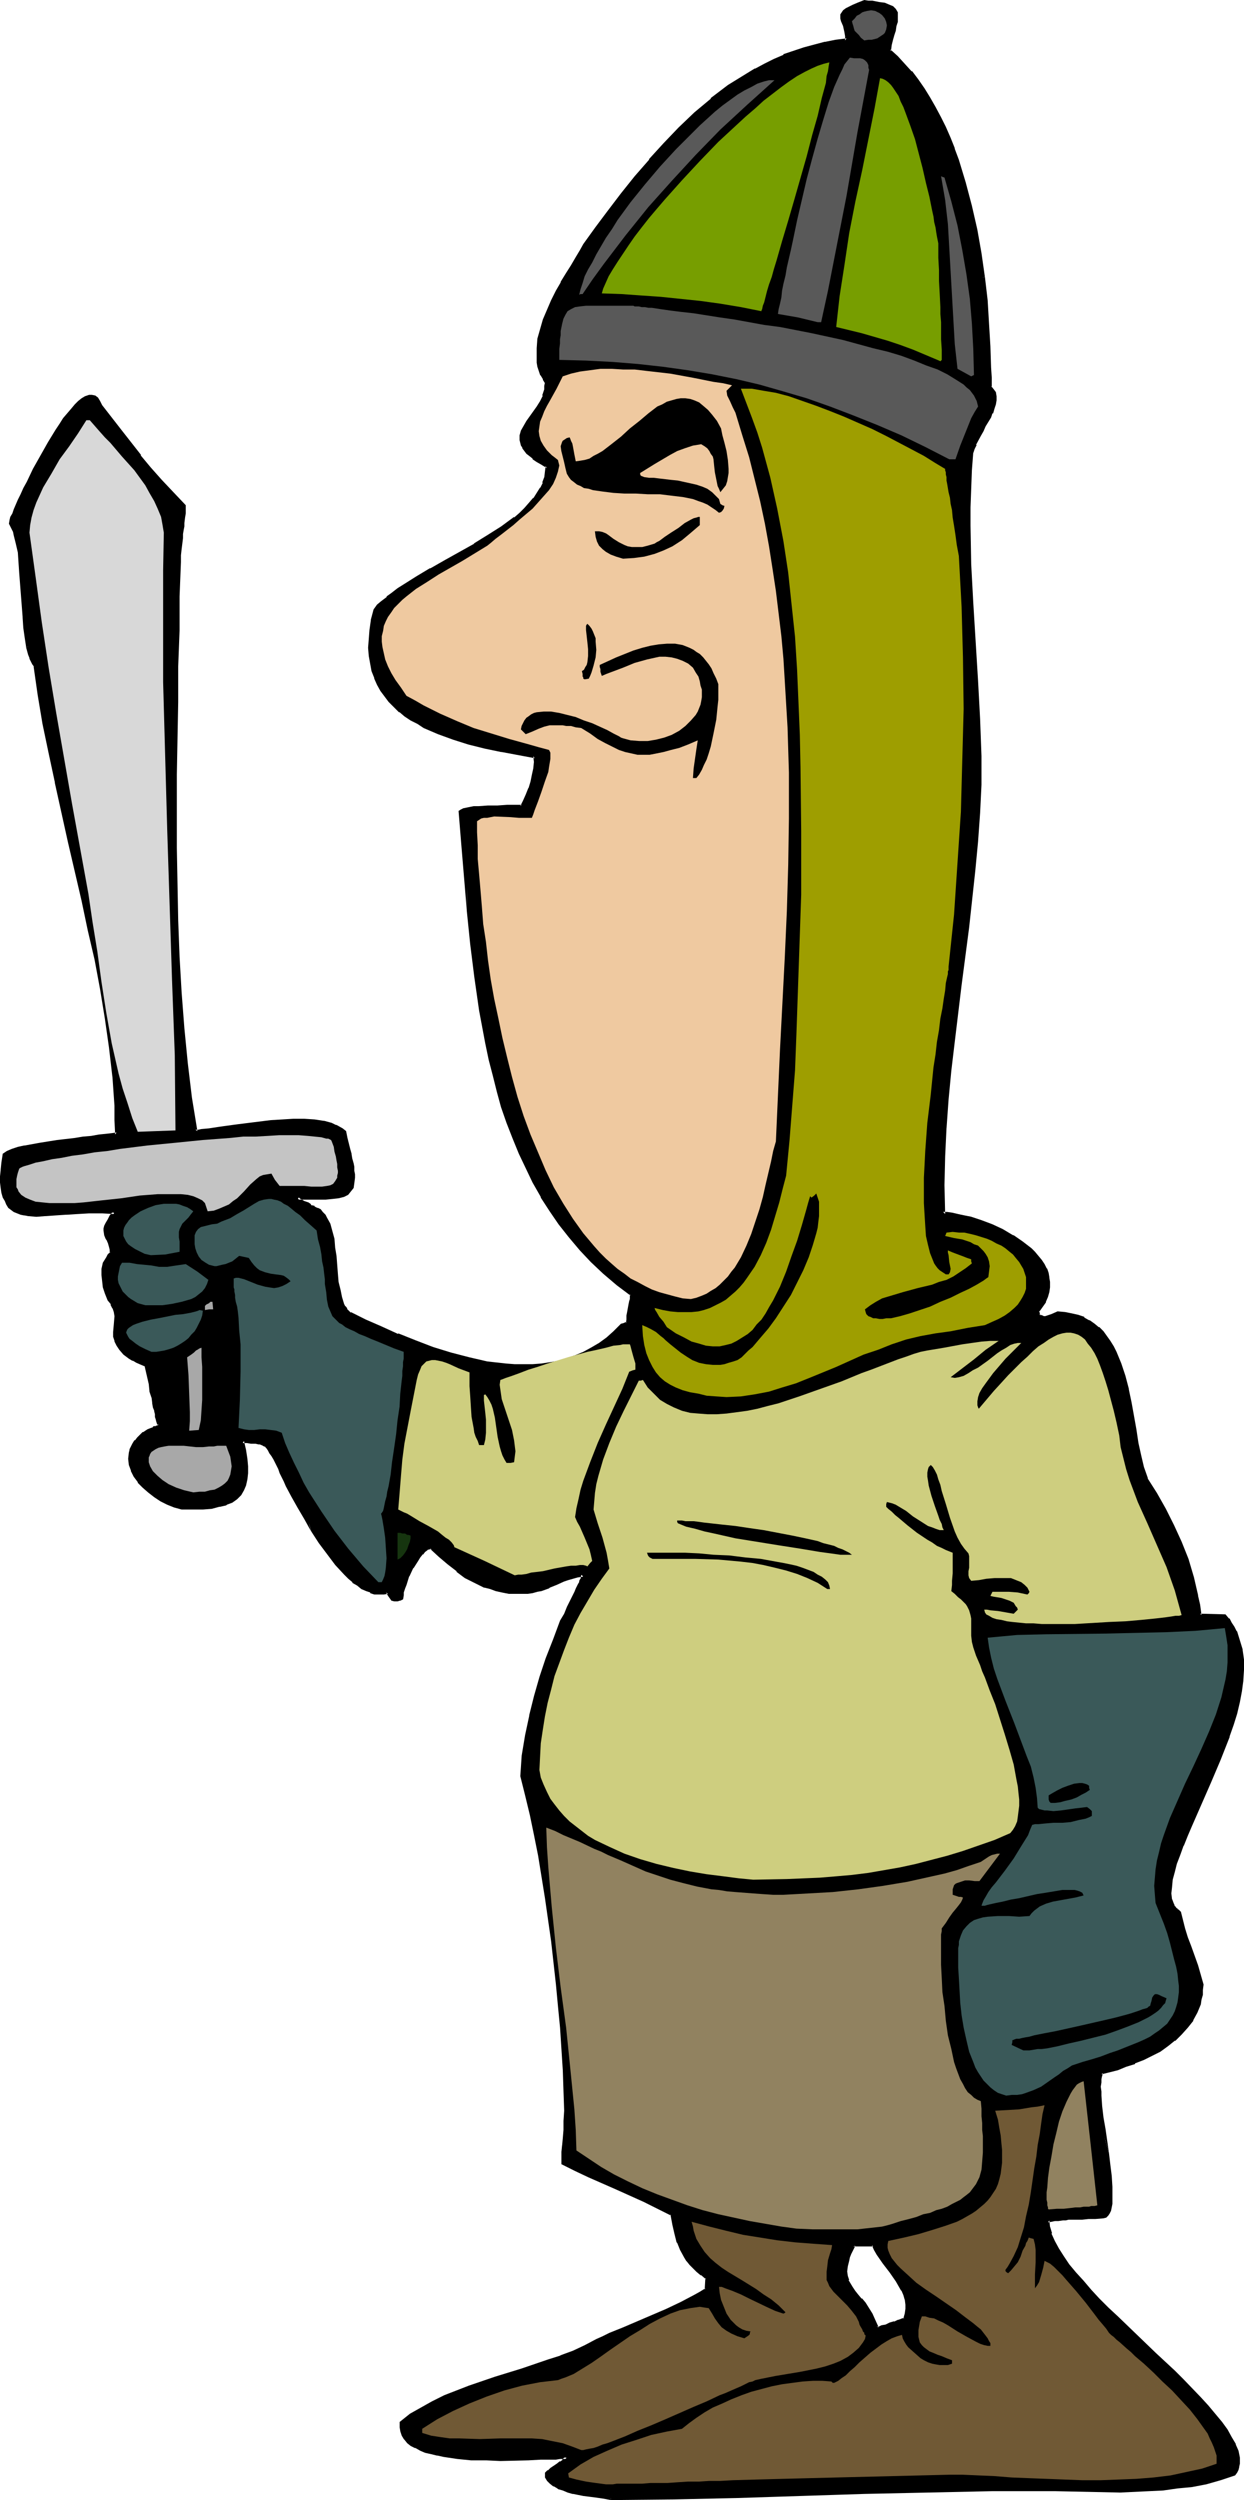
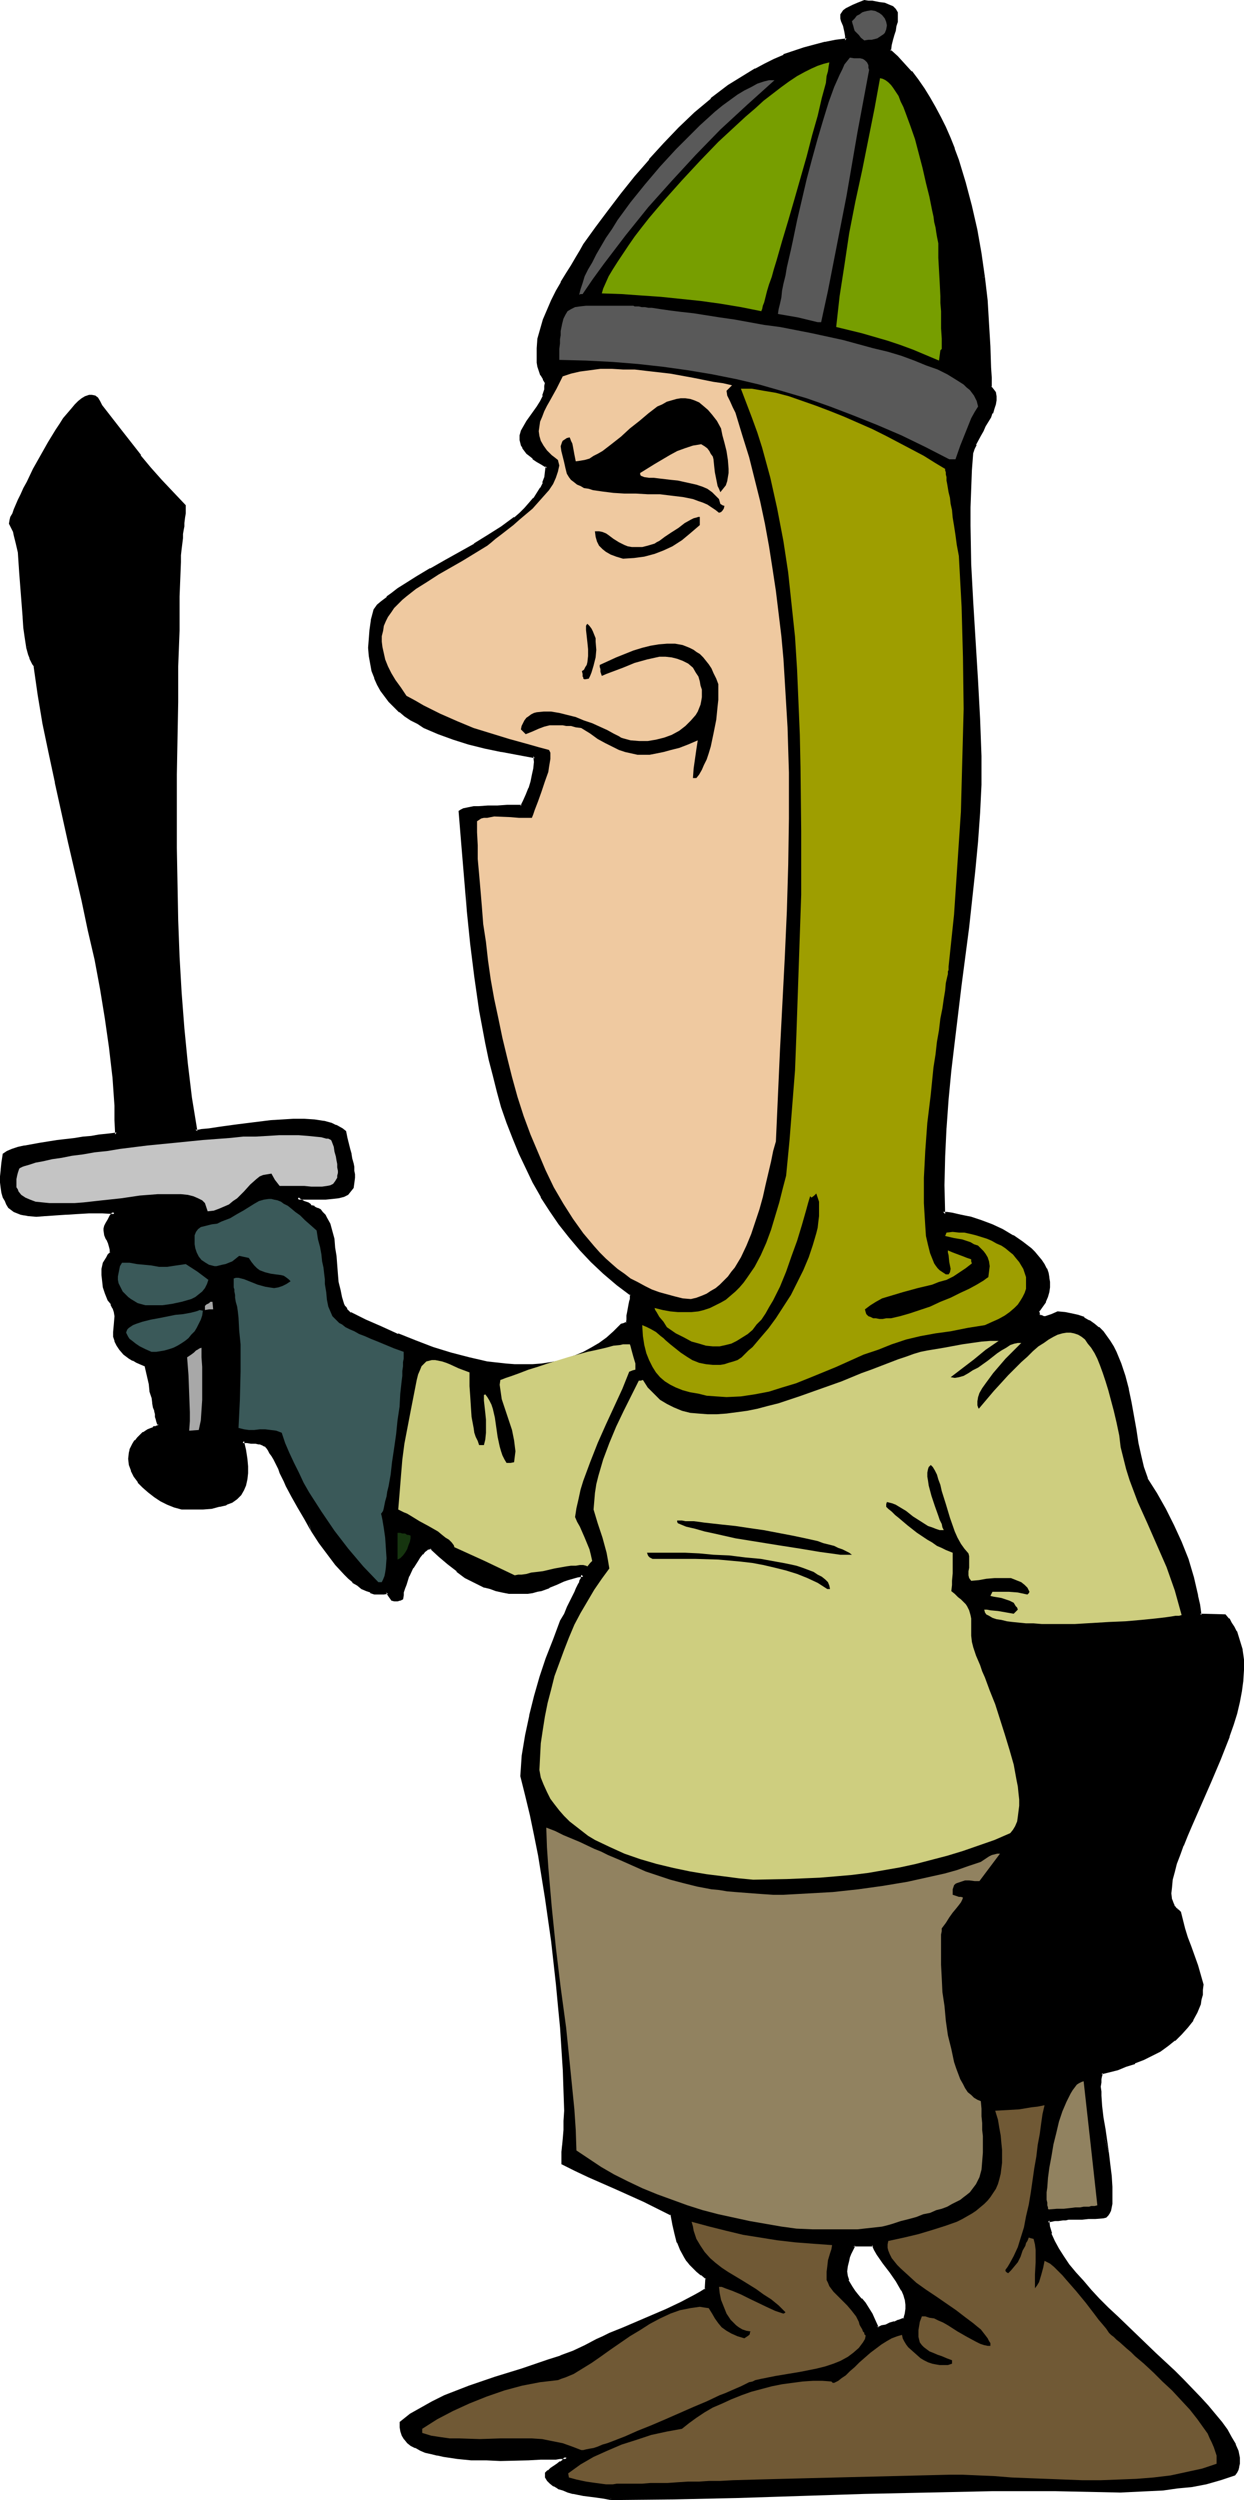
<svg xmlns="http://www.w3.org/2000/svg" xmlns:ns1="http://sodipodi.sourceforge.net/DTD/sodipodi-0.dtd" xmlns:ns2="http://www.inkscape.org/namespaces/inkscape" version="1.0" width="77.587mm" height="155.925mm" id="svg42" ns1:docname="Soldier with Sword 4.wmf">
  <ns1:namedview id="namedview42" pagecolor="#ffffff" bordercolor="#000000" borderopacity="0.25" ns2:showpageshadow="2" ns2:pageopacity="0.0" ns2:pagecheckerboard="0" ns2:deskcolor="#d1d1d1" ns2:document-units="mm" />
  <defs id="defs1">
    <pattern id="WMFhbasepattern" patternUnits="userSpaceOnUse" width="6" height="6" x="0" y="0" />
  </defs>
  <path style="fill:#000000;fill-opacity:1;fill-rule:evenodd;stroke:none" d="m 206.644,548.763 h 0.646 l 0.646,-0.162 0.969,-0.323 0.969,-0.323 0.969,-0.323 0.969,-0.485 0.808,-0.323 0.646,-0.162 0.485,-1.131 0.162,-1.293 v -1.131 l -0.323,-1.131 -0.323,-1.131 -0.485,-1.131 -1.131,-2.101 -1.616,-2.101 -1.616,-2.262 -1.454,-2.101 -0.646,-0.97 -0.485,-1.131 h -2.262 l -2.424,0.162 -0.323,0.97 -0.485,0.97 -0.323,0.808 -0.162,0.808 -0.485,1.454 v 1.293 0.97 l 0.323,1.131 0.485,0.97 0.485,0.808 0.646,0.808 0.646,0.97 0.808,0.808 0.969,1.131 0.808,1.131 0.808,1.293 0.646,1.616 z m -62.688,40.075 h -0.646 l -0.969,-0.162 -1.131,-0.162 -1.131,-0.162 -2.424,-0.323 -2.585,-0.646 -1.293,-0.323 -1.131,-0.323 -1.131,-0.485 -0.808,-0.485 -0.808,-0.485 -0.485,-0.646 -0.485,-0.808 -0.162,-0.808 0.646,-0.485 0.485,-0.485 1.616,-0.97 0.646,-0.485 0.646,-0.646 0.485,-0.323 0.323,-0.323 h -1.616 -0.969 -1.131 -1.131 l -1.293,0.162 h -2.908 l -3.231,0.162 h -3.393 -3.393 l -3.393,-0.162 -3.393,-0.323 -3.231,-0.485 -1.454,-0.162 -1.454,-0.485 -1.293,-0.323 -1.131,-0.485 -1.131,-0.485 -0.969,-0.485 -0.808,-0.646 -0.808,-0.808 -0.485,-0.808 -0.323,-0.808 -0.162,-0.97 v -0.97 l 2.423,-1.939 2.424,-1.454 2.747,-1.454 2.747,-1.293 2.908,-1.293 2.908,-1.131 6.14,-1.939 6.14,-1.939 6.14,-2.101 3.07,-1.131 3.07,-1.131 2.747,-1.293 2.747,-1.454 1.454,-0.646 1.616,-0.646 3.231,-1.454 3.393,-1.454 3.393,-1.454 3.393,-1.454 3.393,-1.616 3.07,-1.616 1.454,-0.808 1.293,-0.808 0.162,-2.747 -1.131,-0.97 -0.969,-0.808 -0.808,-0.808 -0.808,-0.808 -0.808,-0.808 -0.485,-0.808 -0.969,-1.778 -0.646,-1.616 -0.646,-2.101 -0.485,-2.101 -0.485,-2.424 -3.07,-1.616 -3.393,-1.616 -6.463,-2.909 -6.624,-2.909 -3.07,-1.454 -3.07,-1.454 v -1.454 l 0.162,-1.293 0.162,-1.454 v -1.778 l 0.162,-1.939 0.162,-2.101 v -2.424 l -0.162,-4.686 -0.162,-4.848 -0.162,-5.009 -0.485,-5.009 -0.323,-5.009 -0.485,-5.171 -1.131,-10.18 -1.454,-10.342 -0.808,-5.009 -0.969,-4.848 -0.969,-4.848 -0.969,-4.848 -0.969,-4.686 -1.293,-4.363 0.485,-4.848 0.646,-4.686 0.969,-4.686 1.131,-4.525 1.293,-4.525 1.616,-4.525 1.616,-4.363 1.616,-4.363 0.969,-1.616 0.808,-1.616 0.485,-1.293 0.646,-1.131 0.485,-1.131 0.323,-0.808 0.485,-0.646 0.162,-0.485 0.162,-0.646 0.162,-0.323 0.323,-0.485 0.162,-0.808 -1.454,0.323 -1.131,0.323 -1.131,0.323 -0.969,0.323 -1.777,0.646 -1.616,0.808 -1.939,0.646 -0.969,0.323 -0.969,0.162 -1.293,0.162 -1.293,0.162 h -1.454 l -1.616,-0.162 -1.454,-0.162 -1.454,-0.485 -1.454,-0.323 -1.293,-0.485 -2.262,-0.97 -2.1,-1.293 -2.1,-1.454 -2.1,-1.616 -1.939,-1.778 -2.1,-1.939 -0.485,0.162 -0.646,0.162 -0.485,0.485 -0.646,0.646 -0.646,0.646 -0.485,0.808 -1.131,1.778 -0.969,2.101 -0.808,1.939 -0.323,0.97 -0.162,0.808 -0.162,0.808 v 0.646 l -0.485,0.323 h -0.485 -0.485 -0.323 -0.485 l -0.485,-0.97 -0.646,-0.808 -0.969,0.162 -0.969,0.162 -0.969,-0.162 -0.969,-0.323 -0.969,-0.323 -1.131,-0.485 -0.969,-0.808 -0.969,-0.646 -0.969,-0.97 -0.969,-0.97 -2.1,-2.262 -1.939,-2.424 -1.777,-2.585 -1.939,-2.909 -1.616,-2.747 -1.616,-2.747 -1.293,-2.585 -1.293,-2.424 -0.646,-1.131 -0.485,-1.131 -0.485,-0.808 -0.323,-0.97 -0.323,-0.646 -0.323,-0.646 -0.485,-0.97 -0.485,-0.808 -0.485,-0.808 -0.323,-0.485 -0.323,-0.485 -0.323,-0.485 -0.646,-0.485 -0.808,-0.162 -0.485,-0.162 h -0.485 -0.646 l -0.646,-0.162 h -0.969 l -0.969,-0.162 0.323,2.262 0.323,1.939 0.162,1.778 v 1.616 l -0.162,1.454 -0.162,1.293 -0.485,1.131 -0.646,0.97 -0.969,0.97 -0.969,0.808 -1.293,0.485 -1.616,0.485 -1.777,0.323 -2.1,0.162 -2.424,0.162 h -1.131 -1.454 l -1.616,-0.646 -1.616,-0.646 -1.616,-0.808 -1.454,-0.808 -1.454,-1.131 -1.131,-1.131 -1.131,-1.131 -0.969,-1.293 -0.646,-1.293 -0.323,-1.293 -0.323,-1.454 0.323,-1.293 0.162,-0.808 0.162,-0.646 0.485,-0.646 0.323,-0.646 0.646,-0.646 0.646,-0.646 0.646,-0.646 0.969,-0.646 0.808,-0.323 0.485,-0.162 0.485,-0.162 0.323,-0.162 0.323,-0.162 0.162,-0.323 -0.162,-0.97 -0.162,-0.646 -0.162,-0.485 -0.162,-0.646 -0.162,-0.646 -0.162,-0.97 -0.162,-0.97 -0.323,-1.293 -0.323,-1.454 -0.323,-1.778 -0.323,-1.939 -0.485,-2.262 -1.131,-0.485 -1.131,-0.485 -0.808,-0.485 -0.808,-0.485 -0.646,-0.485 -0.646,-0.485 -0.969,-0.97 -0.646,-0.97 -0.485,-0.97 -0.162,-0.97 v -1.131 -1.778 l 0.162,-1.939 -0.162,-1.131 -0.162,-0.808 -0.646,-0.97 -0.646,-0.97 -0.646,-1.454 -0.323,-1.454 -0.323,-1.616 -0.162,-1.293 0.162,-1.454 0.323,-1.293 0.646,-1.293 0.323,-0.646 0.646,-0.646 -0.162,-0.646 v -0.646 l -0.485,-1.131 -0.162,-0.646 -0.162,-0.323 -0.485,-0.808 -0.162,-0.97 0.162,-0.485 0.162,-0.485 0.162,-0.646 0.485,-0.808 0.646,-0.808 0.646,-0.97 -2.908,-0.162 h -3.07 -2.747 l -2.747,0.323 -2.424,0.162 -2.424,0.162 H 8.563 6.624 l -0.808,-0.162 -0.808,-0.323 -0.808,-0.162 -0.646,-0.323 -0.646,-0.485 -0.646,-0.485 -0.485,-0.646 -0.323,-0.808 -0.323,-0.808 -0.323,-0.97 -0.162,-1.131 -0.162,-1.293 v -1.454 -1.454 l 0.162,-1.778 0.323,-1.778 0.808,-0.646 1.131,-0.323 1.293,-0.485 1.616,-0.485 1.777,-0.323 1.777,-0.323 4.201,-0.646 4.039,-0.485 2.1,-0.162 1.939,-0.323 1.777,-0.162 1.454,-0.162 1.454,-0.162 1.131,-0.162 v -3.393 l -0.162,-3.393 -0.485,-6.948 -0.646,-6.787 -1.131,-6.948 -1.131,-6.787 -1.293,-6.948 -1.454,-6.948 -1.616,-7.11 -3.231,-13.897 -3.07,-13.897 -1.454,-6.948 -1.293,-6.787 -1.131,-6.948 -0.969,-6.787 -0.485,-0.485 -0.323,-0.646 -0.162,-0.808 -0.323,-0.808 -0.485,-1.778 L 6.14,150.28 5.978,148.017 5.655,145.432 5.332,140.261 5.009,135.09 4.685,132.505 4.524,130.242 4.201,128.142 3.716,126.203 3.393,125.233 3.07,124.587 2.747,123.94 2.423,123.294 v -0.162 l 0.162,-0.485 0.323,-0.646 0.323,-0.808 0.323,-0.97 0.485,-1.131 0.485,-1.131 0.646,-1.293 0.646,-1.454 0.808,-1.454 1.454,-3.07 3.554,-6.302 1.777,-2.909 0.969,-1.293 0.808,-1.454 0.969,-1.131 0.808,-1.131 0.969,-0.808 0.808,-0.808 0.808,-0.646 0.646,-0.485 0.808,-0.323 h 0.646 l 0.646,0.162 0.485,0.485 0.485,0.646 0.323,0.97 4.685,5.817 4.524,5.979 2.424,3.07 2.585,2.909 2.747,2.909 2.908,2.909 -0.162,1.778 -0.162,0.97 v 1.293 l -0.162,0.808 v 0.808 l -0.162,0.97 -0.162,0.97 v 1.293 l -0.162,1.293 -0.162,1.454 -0.162,1.616 -0.162,8.08 -0.162,8.08 -0.162,8.403 -0.162,8.403 -0.323,17.129 v 17.29 l 0.162,8.564 0.162,8.564 0.485,8.564 0.485,8.403 0.646,8.403 0.808,8.241 0.969,8.241 1.131,7.918 0.808,-0.162 0.808,-0.162 1.777,-0.162 1.939,-0.323 2.262,-0.323 2.424,-0.323 2.585,-0.323 5.332,-0.485 2.585,-0.323 2.585,-0.162 2.585,0.162 2.262,0.162 2.262,0.323 1.939,0.485 0.808,0.323 1.616,0.808 0.646,0.485 0.323,1.454 0.323,1.454 0.323,1.293 0.323,1.131 0.162,1.131 0.162,0.97 0.162,0.97 0.162,0.808 v 0.808 l 0.162,0.808 -0.162,1.293 -0.323,0.97 -0.323,0.808 -0.808,0.646 -0.808,0.485 -1.131,0.162 -1.454,0.323 h -1.616 l -1.939,0.162 h -2.1 l -2.585,-0.162 0.323,0.485 0.323,0.323 0.808,0.323 0.969,0.323 0.323,0.323 0.323,0.485 0.808,0.162 0.646,0.323 0.646,0.323 0.485,0.485 0.646,0.646 0.323,0.646 0.646,1.454 0.646,1.616 0.323,1.939 0.323,1.939 0.162,2.101 0.485,4.04 0.162,2.101 0.323,1.778 0.485,1.778 0.485,1.616 0.323,0.646 0.323,0.646 0.485,0.485 0.646,0.485 3.554,1.616 3.716,1.616 3.878,1.778 4.039,1.616 4.201,1.454 4.201,1.454 4.362,1.131 4.362,0.808 4.362,0.646 2.1,0.162 h 2.1 2.1 l 2.1,-0.323 2.1,-0.162 2.1,-0.485 1.939,-0.485 1.939,-0.808 1.939,-0.808 1.939,-0.97 1.777,-1.131 1.777,-1.293 1.777,-1.454 1.616,-1.778 0.646,-0.162 0.646,-0.162 0.162,-0.97 0.162,-0.97 0.162,-0.808 v -0.646 l 0.162,-0.97 0.162,-0.808 0.162,-0.646 0.162,-0.323 v -0.808 l -3.393,-2.424 -3.07,-2.747 -2.908,-2.585 -2.747,-2.909 -2.424,-3.07 -2.424,-2.909 -2.1,-3.232 -2.1,-3.232 -1.939,-3.393 -1.616,-3.393 -1.616,-3.393 -1.454,-3.555 -1.293,-3.555 -1.293,-3.717 -1.131,-3.717 -0.969,-3.717 -0.969,-3.878 -0.808,-3.878 -1.454,-7.756 -0.969,-7.756 -1.131,-7.918 -0.646,-7.756 -0.646,-7.918 -0.646,-7.756 -0.808,-7.595 0.323,-0.162 0.646,-0.323 h 0.646 l 0.808,-0.162 0.969,-0.162 0.969,-0.162 h 2.262 l 2.262,-0.162 h 2.262 3.393 l 0.646,-1.293 0.646,-1.454 0.646,-1.616 0.485,-1.454 0.485,-1.616 0.162,-1.616 0.162,-1.454 V 178.235 l -7.917,-1.454 -3.878,-0.808 -3.878,-0.97 -3.716,-0.97 -3.393,-1.293 -3.393,-1.454 -1.454,-0.97 -1.616,-0.808 -1.293,-0.97 -1.293,-0.97 -1.293,-1.131 -1.131,-1.293 -0.969,-1.131 -0.969,-1.293 -0.808,-1.454 -0.646,-1.616 -0.485,-1.616 -0.485,-1.616 -0.162,-1.778 -0.162,-1.939 v -2.101 l 0.162,-2.101 0.323,-2.262 0.646,-2.424 0.808,-0.97 0.969,-0.808 1.131,-1.131 1.293,-0.808 1.293,-0.97 1.454,-0.97 2.908,-1.939 3.393,-1.939 3.393,-1.939 6.947,-3.878 3.231,-1.939 3.231,-2.101 2.908,-2.262 1.293,-0.97 1.293,-1.293 1.131,-1.131 0.969,-1.131 0.808,-1.131 0.808,-1.293 0.646,-1.293 0.485,-1.293 0.162,-1.293 0.162,-1.454 -1.293,-0.646 -1.131,-0.646 -0.808,-0.646 -0.808,-0.646 -0.646,-0.646 -0.485,-0.646 -0.485,-0.646 -0.323,-0.485 -0.162,-0.646 -0.162,-0.485 v -1.131 l 0.485,-0.97 0.485,-1.131 0.646,-0.97 0.808,-1.131 1.616,-2.424 0.808,-1.293 0.646,-1.293 0.323,-1.616 0.162,-0.808 v -0.808 l -0.485,-0.97 -0.485,-0.808 -0.323,-1.131 -0.323,-0.97 -0.323,-0.97 v -0.97 -2.262 l 0.323,-2.101 0.485,-2.262 0.808,-2.262 0.808,-2.262 1.131,-2.262 0.969,-2.101 1.293,-2.101 1.131,-2.101 1.131,-1.939 1.131,-1.778 0.969,-1.616 0.808,-1.616 2.908,-3.878 2.908,-4.04 3.07,-4.04 3.231,-4.04 3.231,-3.878 3.393,-3.878 3.716,-3.717 3.716,-3.393 3.878,-3.232 3.878,-3.07 2.1,-1.454 2.1,-1.293 2.262,-1.293 2.1,-1.131 2.262,-1.131 2.262,-0.97 2.424,-0.97 2.424,-0.808 2.424,-0.646 2.424,-0.485 2.424,-0.485 2.585,-0.323 V 8.403 L 199.373,7.595 199.05,5.979 198.727,4.848 198.565,4.363 V 3.555 l 0.162,-0.485 0.323,-0.323 0.485,-0.485 0.646,-0.323 0.969,-0.485 1.131,-0.485 1.454,-0.485 h 0.969 l 0.969,0.162 h 0.808 l 0.808,0.162 1.293,0.323 0.969,0.323 0.808,0.485 0.485,0.485 0.323,0.485 0.162,0.646 v 0.808 l -0.162,0.808 -0.162,0.97 -0.162,0.97 -0.485,1.131 -0.162,1.131 -0.323,1.293 -0.323,1.293 1.777,1.616 1.616,1.616 1.777,1.939 1.454,1.939 1.454,1.939 1.293,2.101 1.293,2.262 1.293,2.424 1.131,2.262 0.969,2.585 0.969,2.424 0.969,2.747 1.777,5.333 1.454,5.494 1.131,5.494 0.969,5.656 0.808,5.494 0.646,5.656 0.485,5.333 0.323,5.333 0.162,5.009 v 2.424 2.262 l 0.646,0.646 0.323,0.646 0.162,0.808 v 0.97 0.808 l -0.323,0.97 -0.485,1.131 -0.485,0.97 -1.131,2.101 -0.485,1.131 -0.646,1.131 -1.131,2.101 -0.323,0.97 -0.323,0.97 -0.323,4.201 -0.323,4.363 v 4.363 4.363 l 0.162,9.049 0.323,9.049 1.131,18.421 0.485,9.049 0.485,8.726 -0.162,6.787 -0.323,6.625 -0.485,6.787 -0.485,6.787 -1.616,13.412 -1.777,13.412 -1.616,13.574 -0.646,6.787 -0.646,6.787 -0.485,6.625 -0.485,6.787 v 6.787 6.787 h 0.969 l 0.969,0.162 2.262,0.323 2.262,0.646 2.585,0.808 2.424,0.808 2.424,1.293 2.424,1.293 2.262,1.454 1.939,1.616 0.969,0.808 0.808,0.97 0.646,0.808 0.646,0.97 0.485,0.97 0.323,1.131 0.323,0.97 0.162,1.131 v 1.131 l -0.162,0.97 -0.485,1.131 -0.323,1.131 -0.808,1.293 -0.808,1.131 0.162,0.485 v 0.646 l 0.646,0.162 0.485,0.162 h 0.485 0.485 l 0.646,-0.162 0.485,-0.323 1.293,-0.646 1.616,0.162 1.616,0.323 1.454,0.485 1.454,0.485 1.131,0.646 1.293,0.808 0.969,0.808 0.969,0.97 0.808,0.97 0.808,1.131 0.808,1.293 0.646,1.293 1.131,2.747 0.969,2.909 0.646,3.07 0.646,3.07 1.131,6.464 0.646,3.07 0.646,3.07 0.646,2.747 0.808,2.585 2.262,3.555 2.1,3.717 1.939,3.878 1.777,3.878 1.454,4.04 1.293,4.201 0.646,2.101 0.485,2.262 0.323,2.262 0.485,2.262 5.816,0.162 0.646,0.808 0.646,1.131 0.646,0.808 0.485,0.97 0.808,2.262 0.485,2.101 0.323,2.262 v 2.424 l -0.162,2.424 -0.323,2.585 -0.485,2.585 -0.646,2.585 -0.808,2.747 -0.808,2.747 -2.1,5.333 -2.262,5.332 -2.262,5.171 -1.293,2.585 -0.969,2.585 -0.969,2.262 -1.131,2.424 -0.808,2.262 -0.646,1.939 -0.646,2.101 -0.323,1.778 -0.323,1.778 v 1.454 l 0.162,1.454 0.323,1.293 0.323,0.485 0.485,0.485 0.323,0.485 0.485,0.323 0.485,1.778 0.646,2.101 0.646,2.101 0.808,2.101 1.454,4.363 0.646,2.262 0.646,2.424 v 1.131 l -0.162,1.131 -0.162,0.97 -0.323,1.131 -0.646,1.939 -0.969,1.778 -1.293,1.778 -1.293,1.454 -1.616,1.454 -1.616,1.293 -1.939,1.293 -1.777,0.97 -1.939,0.97 -2.1,0.808 -2.1,0.808 -1.939,0.646 -1.939,0.646 -1.939,0.485 -0.162,0.646 v 0.646 l -0.162,0.97 v 0.97 1.131 l 0.162,1.131 0.162,2.424 0.323,2.585 0.323,2.747 0.808,5.656 0.485,2.747 0.323,2.585 0.162,2.585 v 0.97 2.101 l -0.162,0.97 v 0.808 l -0.323,0.646 -0.162,0.646 -0.323,0.323 -0.485,0.485 -0.323,0.162 h -1.939 l -1.616,0.162 h -1.454 -1.131 l -1.131,0.162 h -0.969 -0.808 l -0.646,0.162 h -0.969 l -0.808,0.162 h -0.808 l -0.808,0.162 0.162,1.616 0.323,1.616 0.646,1.778 1.131,1.778 1.131,1.778 1.293,1.939 1.616,1.939 1.777,2.101 1.777,1.939 1.939,2.101 2.1,2.262 2.262,2.101 9.048,8.564 4.362,4.201 2.262,2.101 1.939,2.101 1.939,1.939 1.777,2.101 1.616,1.778 1.616,1.939 1.293,1.778 0.969,1.778 0.969,1.616 0.485,1.616 0.323,1.454 v 1.454 0.646 l -0.162,0.646 -0.323,0.646 -0.323,0.485 -3.393,1.131 -3.393,0.808 -3.393,0.646 -3.231,0.485 -3.393,0.323 -3.393,0.323 -6.786,0.162 -7.594,-0.162 h -7.594 -15.026 l -15.026,0.162 -15.026,0.485 -15.026,0.485 -15.026,0.485 -14.864,0.323 z" id="path1" />
  <path style="fill:#000000;fill-opacity:1;fill-rule:evenodd;stroke:none" d="m 206.482,549.248 h 0.808 l 0.808,-0.323 0.808,-0.162 1.131,-0.485 0.969,-0.323 v 0 l 0.969,-0.485 v 0.162 l 0.808,-0.323 0.808,-0.323 0.485,-1.454 v 0 l 0.162,-1.131 v -1.293 l -0.162,-1.131 v -0.162 l -0.323,-0.97 -0.162,-0.162 -0.323,-1.131 v 0 l -1.293,-2.262 -1.616,-2.101 -1.616,-2.101 -1.454,-2.101 -0.646,-1.131 v 0.162 l -0.646,-1.293 h -2.424 -2.585 l -0.646,1.293 -0.323,0.97 -0.323,0.808 h -0.162 l -0.162,0.808 -0.323,1.454 v 0 l -0.162,1.454 0.162,1.131 v 0 l 0.323,1.131 v 0 l 0.485,0.97 0.485,0.808 0.646,0.97 v 0 l 0.808,0.808 v 0 l 0.808,0.97 h -0.162 l 0.808,0.97 0.808,1.131 0.808,1.454 v -0.162 l 0.808,1.616 0.808,1.939 0.646,-0.646 -0.808,-1.778 -0.646,-1.454 v 0 l -0.808,-1.293 -0.808,-1.293 -0.808,-0.97 h -0.162 l -0.808,-0.97 v 0 l -0.646,-0.808 v 0 l -0.646,-0.97 -0.485,-0.808 v 0 l -0.485,-0.808 h 0.162 l -0.323,-0.97 v 0 l -0.162,-1.131 v 0.162 l 0.162,-1.293 v 0 l 0.323,-1.293 0.162,-0.808 v 0 l 0.323,-0.808 0.485,-0.97 0.485,-0.97 -0.485,0.162 h 2.424 2.262 l -0.323,-0.323 0.485,1.131 v 0 l 0.646,1.131 1.454,2.101 1.616,2.101 1.454,2.101 1.293,2.262 v -0.162 l 0.485,1.131 v 0 l 0.323,1.131 v -0.162 l 0.162,1.293 v -0.162 1.131 0 l -0.162,1.131 v 0 l -0.323,1.131 0.323,-0.162 -0.646,0.162 -0.808,0.323 h -0.162 l -0.969,0.485 0.162,-0.162 -1.131,0.323 -0.969,0.485 -0.969,0.162 -0.646,0.323 h 0.162 -0.646 l 0.485,0.162 z" id="path2" />
  <path style="fill:#000000;fill-opacity:1;fill-rule:evenodd;stroke:none" d="m 143.956,588.515 h 0.162 l -0.808,-0.162 -0.969,-0.162 -0.969,-0.162 -1.293,-0.162 -2.424,-0.323 -2.585,-0.485 h 0.162 l -1.293,-0.323 -1.131,-0.485 -1.131,-0.323 h 0.162 l -0.969,-0.485 v 0 l -0.646,-0.646 v 0.162 l -0.646,-0.646 0.162,0.162 -0.485,-0.808 0.162,0.162 -0.162,-0.808 -0.162,0.323 0.485,-0.323 v -0.162 l 0.646,-0.485 v 0 l 1.454,-0.97 0.646,-0.485 v -0.162 l 0.646,-0.485 h 0.162 l 0.485,-0.323 v -0.162 l 0.808,-0.97 h -2.424 -0.969 -1.131 l -1.131,0.162 h -1.293 l -2.908,0.162 -6.624,0.162 -3.393,-0.162 h -3.393 v 0 l -3.393,-0.323 -3.07,-0.485 -1.616,-0.323 h 0.162 l -1.454,-0.323 -1.293,-0.323 -1.293,-0.485 h 0.162 l -1.131,-0.485 v 0 l -0.969,-0.485 -0.808,-0.646 h 0.162 l -0.808,-0.808 0.162,0.162 -0.646,-0.808 0.162,0.162 -0.323,-0.97 v 0 l -0.162,-0.808 v 0 -0.97 l -0.323,0.323 2.424,-1.778 2.585,-1.616 h -0.162 l 2.747,-1.454 2.747,-1.293 2.908,-1.293 -0.162,0.162 3.07,-1.131 6.14,-2.101 6.14,-1.939 6.14,-2.101 3.07,-0.97 v 0 l 3.07,-1.131 v -0.162 l 2.747,-1.293 2.747,-1.454 1.454,-0.646 1.616,-0.646 3.231,-1.454 3.393,-1.293 3.393,-1.454 3.393,-1.616 3.393,-1.454 3.07,-1.616 1.454,-0.808 h 0.162 l 1.293,-0.97 0.323,-3.232 -1.293,-0.97 v 0 l -0.969,-0.97 -0.808,-0.808 -0.808,-0.808 -0.808,-0.808 h 0.162 l -0.646,-0.808 v 0.162 l -0.969,-1.778 -0.646,-1.616 v 0 l -0.485,-1.939 -0.485,-2.262 v 0.162 l -0.646,-2.585 -3.231,-1.778 -3.231,-1.616 -6.624,-2.909 -6.624,-2.909 -3.07,-1.454 -3.07,-1.454 0.323,0.323 v -1.454 0 -1.131 l 0.162,-1.616 v 0 l 0.162,-1.778 0.162,-1.939 v -2.101 l 0.162,-2.424 -0.162,-4.686 -0.162,-4.848 -0.323,-5.009 -0.323,-5.009 v 0 l -0.485,-5.171 -0.485,-5.009 -1.131,-10.342 -1.454,-10.18 -0.808,-5.009 -0.808,-5.009 -0.969,-4.848 -0.969,-4.686 v -0.162 l -1.131,-4.525 -1.131,-4.525 v 0.162 l 0.485,-4.686 0.646,-4.848 0.969,-4.525 v 0 l 1.131,-4.525 1.293,-4.525 1.454,-4.525 1.777,-4.363 v 0 l 1.616,-4.363 v 0 l 0.808,-1.616 0.808,-1.616 0.646,-1.293 0.485,-1.131 0.485,-0.97 0.485,-0.97 0.323,-0.646 0.162,-0.485 0.323,-0.646 v 0 l 0.162,-0.323 0.162,-0.485 0.162,-1.454 -1.777,0.323 v 0 l -1.131,0.323 -1.131,0.323 -0.969,0.323 -0.162,0.162 -1.777,0.646 -1.777,0.808 h 0.162 l -1.777,0.646 -0.969,0.162 v 0 l -1.131,0.323 h -1.131 l -1.293,0.162 v 0 h -1.454 -1.616 0.162 l -1.616,-0.323 h 0.162 l -1.454,-0.323 -1.454,-0.485 -1.293,-0.323 h 0.162 l -2.424,-0.97 -2.1,-1.293 v 0 l -2.1,-1.454 v 0.162 l -1.939,-1.616 v 0 l -1.939,-1.778 -2.262,-2.101 h -0.808 v 0.162 l -0.646,0.162 -0.646,0.485 v 0 l -0.646,0.646 v 0 l -0.646,0.808 v 0 l -0.646,0.808 -0.969,1.778 v 0 l -0.969,2.101 h -0.162 l -0.646,1.939 -0.323,0.97 -0.323,0.808 v 0.162 0.808 l -0.162,0.646 0.323,-0.323 -0.646,0.323 0.162,-0.162 -0.485,0.162 h 0.162 -0.485 v 0 h -0.323 l -0.485,-0.162 0.323,0.162 -0.485,-0.808 -0.808,-1.131 -1.131,0.323 v 0 h -0.969 0.162 -1.131 0.162 l -0.969,-0.323 v 0 l -0.969,-0.323 -0.969,-0.646 v 0 l -0.969,-0.646 -1.131,-0.808 0.162,0.162 -0.969,-0.97 -0.969,-0.97 -2.1,-2.262 v 0.162 l -1.939,-2.585 v 0 l -1.777,-2.585 -1.939,-2.747 -1.616,-2.909 0.969,3.393 1.777,2.747 1.939,2.585 v 0 l 1.939,2.585 v 0 l 2.1,2.262 0.969,0.97 0.969,0.808 v 0.162 l 1.131,0.646 0.969,0.808 v 0 l 1.131,0.485 0.969,0.323 v 0.162 l 0.969,0.323 h 0.162 0.969 1.131 l 0.969,-0.162 -0.485,-0.323 0.485,0.808 0.808,1.131 0.646,0.162 h 0.323 v 0 h 0.485 l 0.485,-0.162 h 0.162 l 0.646,-0.323 0.162,-0.97 v -0.808 0.162 l 0.323,-0.97 0.323,-0.808 0.646,-2.101 v 0.162 l 0.969,-2.101 v 0.162 l 1.131,-1.778 0.485,-0.808 v 0 l 0.646,-0.808 v 0.162 l 0.485,-0.646 v 0 l 0.646,-0.485 h -0.162 l 0.646,-0.162 v 0 h 0.485 l -0.485,-0.162 2.1,1.939 2.1,1.778 v 0 l 2.1,1.616 v 0.162 l 1.939,1.454 v 0 l 2.262,1.131 2.262,1.131 h 0.162 l 1.293,0.323 1.293,0.485 1.454,0.323 v 0 l 1.616,0.323 v 0 h 1.616 1.454 v 0 h 1.454 l 1.131,-0.162 1.131,-0.323 v 0 l 0.969,-0.162 1.777,-0.646 0.162,-0.162 1.616,-0.646 1.777,-0.808 v 0 l 0.969,-0.323 1.131,-0.323 1.131,-0.323 v 0 l 1.293,-0.162 -0.485,-0.485 -0.162,0.808 0.162,-0.162 -0.323,0.485 -0.162,0.323 v 0.162 l -0.162,0.485 v -0.162 l -0.323,0.646 -0.323,0.646 -0.323,0.808 -0.485,0.97 -0.646,1.293 -0.646,1.293 -0.646,1.616 -0.969,1.616 v 0 l -1.616,4.363 v 0 l -1.777,4.525 -1.454,4.363 -1.293,4.525 -1.131,4.525 v 0.162 l -0.969,4.525 -0.808,4.848 -0.323,4.848 1.131,4.525 1.131,4.686 v 0 l 0.969,4.686 0.969,4.848 0.808,5.009 0.808,5.009 1.454,10.18 1.131,10.18 0.485,5.171 0.485,5.009 v 0 l 0.323,5.009 0.323,5.009 0.162,4.848 0.162,4.686 -0.162,2.424 v 2.101 l -0.162,1.939 -0.162,1.778 v -0.162 l -0.162,1.616 v 1.131 0.162 1.616 l 3.231,1.616 3.07,1.454 6.624,2.909 6.463,2.909 3.231,1.616 3.231,1.616 -0.162,-0.323 0.485,2.585 v 0 l 0.485,2.101 0.485,1.939 0.162,0.162 0.646,1.616 0.969,1.778 v 0 l 0.485,0.808 0.162,0.162 0.646,0.808 0.808,0.808 0.808,0.808 0.969,0.808 h 0.162 l 1.131,0.97 -0.162,-0.323 -0.162,2.747 0.162,-0.323 -1.293,0.808 v 0 l -1.454,0.808 -3.07,1.616 -3.393,1.616 -3.393,1.454 -3.393,1.454 -3.393,1.454 -3.231,1.293 -1.616,0.808 -1.454,0.646 -2.747,1.454 -2.747,1.293 v 0 l -3.07,1.131 h 0.162 l -3.07,0.97 -6.14,2.101 -6.301,1.939 -6.14,2.101 -2.908,1.131 v 0 l -2.908,1.131 -2.908,1.454 -2.585,1.454 v 0 l -2.585,1.454 -2.424,1.939 v 1.293 l 0.162,0.97 0.323,0.97 0.485,0.808 0.162,0.162 0.646,0.808 v 0 l 0.808,0.646 0.969,0.485 h 0.162 l 1.131,0.646 v 0 l 1.131,0.485 1.454,0.323 1.293,0.323 h 0.162 l 1.454,0.323 3.231,0.485 3.231,0.323 h 0.162 3.393 l 3.393,0.162 6.624,-0.162 2.908,-0.162 h 1.293 1.131 1.131 l 0.969,-0.162 h 1.616 l -0.323,-0.646 -0.323,0.323 v 0 l -0.485,0.485 h 0.162 l -0.646,0.485 v -0.162 l -0.808,0.646 -1.454,0.97 v 0 l -0.646,0.646 v -0.162 l -0.646,0.646 v 1.131 l 0.485,0.808 0.646,0.646 0.808,0.646 h 0.162 l 0.808,0.485 0.162,0.162 1.131,0.323 1.131,0.485 1.131,0.323 h 0.162 l 2.424,0.485 2.585,0.323 1.131,0.162 1.131,0.162 0.808,0.162 0.808,0.162 v 0 z" id="path3" />
  <path style="fill:#000000;fill-opacity:1;fill-rule:evenodd;stroke:none" d="m 72.382,357.601 v 0.162 l -1.616,-2.747 -1.293,-2.585 -1.293,-2.424 -0.485,-1.131 -1.131,-1.939 -0.323,-0.97 -0.323,-0.646 -0.323,-0.646 v 0 l -0.485,-1.131 v 0.162 l -0.485,-0.97 v 0 l -0.485,-0.646 -0.323,-0.646 -0.646,-0.808 -0.808,-0.646 -0.808,-0.323 h -0.485 l -0.646,-0.162 h -0.646 -0.646 v 0 l -0.969,-0.162 h -1.454 l 0.485,2.585 0.323,1.939 0.162,1.778 v 0 1.616 0 l -0.162,1.454 -0.323,1.293 v -0.162 l -0.323,1.131 v 0 l -0.646,0.97 v 0 l -0.808,0.808 v 0 l -1.131,0.646 h 0.162 l -1.293,0.646 v 0 l -1.616,0.323 h 0.162 l -1.777,0.485 -2.1,0.162 v 0 h -2.424 -1.131 -1.454 0.162 l -1.616,-0.485 v 0 l -1.616,-0.646 v 0 l -1.616,-0.808 h 0.162 l -1.616,-0.97 -1.293,-0.97 v 0 l -1.131,-1.131 -1.131,-1.131 v 0 l -0.969,-1.131 v 0 l -0.485,-1.293 v 0 l -0.485,-1.293 v 0 l -0.162,-1.293 v 0 l 0.162,-1.293 v 0 l 0.162,-0.646 v 0 l 0.323,-0.646 0.323,-0.646 v 0.162 l 0.485,-0.808 h -0.162 l 0.485,-0.646 v 0.162 l 0.646,-0.646 0.808,-0.646 v 0 l 0.808,-0.485 v 0 l 0.808,-0.485 0.485,-0.162 v 0 l 0.485,-0.162 0.323,-0.162 v 0 l 0.323,-0.162 0.485,-0.485 -0.323,-1.131 -0.162,-0.808 -0.162,-0.485 v 0.162 -0.646 0 l -0.162,-0.808 v 0.162 l -0.323,-0.97 v 0 l -0.162,-1.131 v 0.162 l -0.162,-1.293 v -0.162 l -0.485,-1.454 v 0.162 l -0.162,-1.778 -0.969,-4.363 -1.293,-0.646 -1.131,-0.485 -0.808,-0.485 v 0 l -0.808,-0.485 -0.646,-0.485 v 0 l -0.646,-0.485 v 0 l -0.808,-0.97 v 0 l -0.646,-0.97 v 0.162 l -0.323,-0.97 v 0 l -0.323,-0.97 v 0.162 -1.131 l 0.162,-1.778 0.162,-1.939 -0.162,-1.131 -0.323,-0.97 -0.646,-1.131 -0.808,-0.97 0.162,0.162 -0.485,-1.454 -0.485,-1.454 v 0 l -0.162,-1.454 -0.162,-1.454 v 0.162 -1.454 0.162 l 0.323,-1.293 v 0 l 0.646,-1.293 v 0 l 0.485,-0.646 -0.162,0.162 0.646,-0.808 v -0.97 l -0.162,-0.646 v 0 l -0.323,-1.131 v 0 l -0.323,-0.646 -0.162,-0.323 -0.323,-0.808 v 0.162 l -0.162,-0.97 v 0.162 -0.485 0 l 0.162,-0.485 0.323,-0.646 h -0.162 l 0.485,-0.646 0.646,-0.97 1.131,-1.454 -3.716,-0.323 h -3.07 l -2.747,0.162 h -0.162 l -2.585,0.162 v 0 l -2.424,0.162 v 0 l -2.424,0.162 v 0 l -2.1,0.162 -1.939,-0.162 h 0.162 l -0.969,-0.162 H 5.978 L 5.009,285.531 4.362,285.37 v 0 l -0.646,-0.485 -0.646,-0.323 v 0 l -0.485,-0.485 v 0 l -0.485,-0.646 v 0.162 L 1.777,282.784 1.454,281.976 v 0 l -0.323,-0.97 v 0 l -0.162,-0.97 -0.162,-1.293 v 0 -1.454 l 0.162,-1.454 v 0 l 0.162,-1.616 0.162,-1.939 -0.162,0.323 0.808,-0.485 v 0 l 0.969,-0.485 1.454,-0.323 1.616,-0.485 H 5.816 l 1.777,-0.323 1.939,-0.323 4.039,-0.646 4.201,-0.485 1.939,-0.323 1.939,-0.162 1.777,-0.323 1.616,-0.162 1.293,-0.162 1.616,-0.162 -0.162,-3.717 v -3.393 l -0.485,-6.948 v 0 l -0.808,-6.787 -0.969,-6.948 -1.131,-6.948 -1.293,-6.948 -1.616,-6.948 -1.454,-6.948 v 0 l -3.231,-14.058 -3.07,-13.897 v 0.162 l -1.454,-6.948 -1.454,-6.948 -1.131,-6.787 -0.969,-6.948 -0.323,-0.485 v 0 l -0.485,-0.646 h 0.162 l -0.323,-0.808 v 0.162 l -0.323,-0.808 -0.485,-1.939 v 0.162 l -0.808,0.162 0.485,1.778 0.323,0.808 v 0.162 l 0.323,0.646 v 0 l 0.323,0.646 v 0 l 0.485,0.646 -0.162,-0.162 0.969,6.787 1.131,6.787 1.454,6.948 1.454,6.787 v 0.162 l 3.07,13.897 3.231,13.897 v 0 l 1.454,6.948 1.616,6.948 1.293,6.948 1.131,6.948 0.969,6.787 0.808,6.948 v -0.162 l 0.485,6.948 v 3.393 l 0.162,3.393 0.323,-0.485 -1.131,0.162 -1.454,0.162 -1.616,0.162 -1.777,0.323 -1.939,0.162 -1.939,0.323 -4.201,0.485 -4.039,0.646 -1.777,0.323 -1.777,0.323 H 5.655 l -1.454,0.323 -1.454,0.485 -1.131,0.485 -0.969,0.646 -0.323,2.101 -0.162,1.616 v 0.162 L 0,277.29 v 1.454 0 l 0.162,1.293 0.162,1.131 v 0 l 0.323,1.131 v 0 l 0.485,0.808 0.323,0.808 v 0 l 0.485,0.808 0.646,0.485 v 0 l 0.646,0.485 0.808,0.323 0.808,0.323 0.808,0.162 h 0.162 l 0.808,0.162 v 0 l 1.939,0.162 2.1,-0.162 h 0.162 l 2.262,-0.162 v 0 l 2.424,-0.162 h 0.162 l 2.585,-0.162 v 0 l 2.747,-0.162 h 3.07 l 2.908,0.162 -0.323,-0.646 -0.808,0.97 -0.485,0.97 -0.485,0.808 -0.323,0.646 -0.162,0.646 v 0 0.485 l 0.162,1.131 0.323,0.808 0.323,0.485 0.162,0.485 v -0.162 l 0.323,1.131 v 0 l 0.162,0.646 v 0.808 l 0.162,-0.323 -0.485,0.485 -0.162,0.162 -0.323,0.646 v 0 l -0.808,1.293 -0.323,1.454 v 1.454 0 l 0.162,1.454 0.162,1.454 v 0 l 0.485,1.454 0.646,1.616 0.808,0.97 h -0.162 l 0.485,0.97 v -0.162 l 0.323,0.97 v 0 l 0.162,0.97 v 0 l -0.162,1.939 -0.162,1.778 v 1.131 0 l 0.323,0.97 v 0.162 l 0.485,0.97 0.646,0.97 0.969,1.131 v 0 l 0.646,0.485 v 0 l 0.646,0.485 0.808,0.485 h 0.162 l 0.808,0.485 1.131,0.485 1.131,0.485 -0.323,-0.162 0.969,4.201 0.162,1.616 v 0.162 l 0.485,1.454 v -0.162 l 0.162,1.293 v 0.162 l 0.162,0.97 v 0 l 0.323,0.808 v 0.162 l 0.162,0.646 v 0 0.485 0.162 l 0.162,0.485 0.162,0.646 0.323,0.97 0.162,-0.485 -0.323,0.323 0.162,-0.162 -0.323,0.323 H 36.676 l -0.162,0.162 v -0.162 l -0.485,0.162 v 0.162 l -0.485,0.162 -0.808,0.323 -0.969,0.646 h -0.162 l -0.646,0.646 -0.646,0.646 v 0 l -0.485,0.646 h -0.162 l -0.485,0.808 v 0 l -0.323,0.646 -0.323,0.646 v 0.162 l -0.162,0.646 v 0 l -0.162,1.454 0.162,1.454 0.485,1.293 v 0.162 l 0.646,1.293 0.969,1.293 v 0.162 l 1.131,1.131 1.293,1.131 v 0 l 1.454,1.131 1.454,0.97 v 0 l 1.616,0.808 v 0 l 1.616,0.646 v 0 l 1.777,0.485 h 1.454 1.131 2.424 v 0 l 2.1,-0.162 1.777,-0.485 h 0.162 l 1.454,-0.323 0.162,-0.162 1.293,-0.485 1.131,-0.808 0.969,-0.97 0.646,-1.131 0.485,-1.131 v 0 l 0.323,-1.454 0.162,-1.454 v 0 -1.616 0 l -0.162,-1.778 -0.323,-2.101 -0.485,-2.101 -0.323,0.485 h 0.969 l 0.969,0.162 h -0.162 0.808 0.485 l 0.646,0.162 h 0.485 -0.162 l 0.808,0.323 h -0.162 l 0.808,0.323 h -0.162 l 0.323,0.323 0.323,0.485 0.323,0.646 0.485,0.646 v 0 l 0.485,0.808 v 0 l 0.485,0.97 v 0 l 0.323,0.646 0.323,0.646 0.323,0.97 0.969,1.939 0.485,1.131 1.293,2.424 1.454,2.585 1.616,2.747 v 0 l 1.616,2.909 z" id="path4" />
  <path style="fill:#000000;fill-opacity:1;fill-rule:evenodd;stroke:none" d="M 6.947,152.38 6.624,150.28 6.301,147.856 6.14,145.432 v 0 L 5.332,135.09 v -0.162 l -0.162,-2.424 -0.162,-2.424 -0.485,-2.101 -0.323,-1.939 v 0 l -0.323,-0.808 v -0.162 l -0.323,-0.646 v 0 l -0.485,-0.646 v -0.162 l -0.323,-0.485 0.162,0.323 0.162,-0.646 0.162,-0.646 v 0 l 0.323,-0.808 0.323,-0.97 0.485,-0.97 0.646,-1.293 0.485,-1.293 0.646,-1.293 0.808,-1.616 1.454,-3.07 3.554,-6.14 v 0 l 1.777,-2.909 0.969,-1.454 0.808,-1.293 v 0 l 0.969,-1.131 0.808,-1.131 v 0 l 0.808,-0.97 0.969,-0.808 -0.162,0.162 0.808,-0.646 0.808,-0.485 h -0.162 l 0.808,-0.162 h -0.162 0.646 -0.162 l 0.646,0.162 -0.162,-0.162 0.646,0.485 -0.162,-0.162 0.485,0.646 v 0 l 0.323,0.97 4.685,5.979 4.524,5.979 h 0.162 l 2.424,2.909 v 0.162 l 2.424,2.909 2.747,2.909 2.908,2.909 -0.162,-0.323 v 1.778 -0.162 l -0.162,1.131 -0.162,1.293 v 0.646 0.162 l -0.162,0.808 v 0 l -0.162,0.808 v 1.131 l -0.162,1.131 -0.162,1.293 -0.162,1.616 v 1.616 0 l -0.323,8.08 v 8.08 l -0.323,8.403 v 8.403 l -0.323,17.129 v 17.29 l 0.162,8.564 0.162,8.564 0.323,8.564 0.485,8.403 v 0.162 l 0.646,8.403 0.808,8.241 0.969,8.08 1.293,8.241 h 1.131 l 0.808,-0.162 1.777,-0.162 2.1,-0.323 2.262,-0.323 2.424,-0.323 2.423,-0.323 5.332,-0.646 2.585,-0.162 v 0 l 2.585,-0.162 h 2.585 -0.162 l 2.424,0.162 2.262,0.323 h -0.162 l 1.939,0.485 0.969,0.485 -0.162,-0.162 1.616,0.808 h -0.162 l 0.646,0.485 -0.162,-0.162 0.323,1.454 0.323,1.454 0.323,1.131 0.323,1.293 v -0.162 l 0.162,1.131 0.323,0.97 0.162,0.97 v 0.97 l 0.162,0.808 v 0.646 0 l -0.162,1.131 v 0 l -0.162,0.97 v 0 l -0.485,0.808 0.162,-0.162 -0.808,0.646 h 0.162 l -0.808,0.485 v -0.162 l -1.131,0.323 v 0 l -1.293,0.162 v 0 l -1.616,0.162 h -1.939 -2.1 -3.231 l 0.646,0.97 0.323,0.485 0.969,0.323 v 0.162 l 0.969,0.323 -0.162,-0.162 0.485,0.323 h -0.162 l 0.485,0.485 0.808,0.162 v 0 l 0.646,0.323 v 0 l 0.646,0.323 h -0.162 l 0.646,0.485 0.485,0.646 -0.162,-0.162 0.485,0.646 v 0 l 0.646,1.454 v 0 l 0.485,1.616 v 0 l 0.485,1.778 0.162,1.939 0.323,2.101 0.323,4.201 0.162,1.939 0.485,1.939 v 0 l 0.323,1.778 0.646,1.616 0.323,0.646 v 0 l 0.323,0.646 h 0.162 l 0.485,0.646 0.485,0.485 3.716,1.616 3.716,1.616 3.878,1.778 v 0 l 4.039,1.616 h 0.162 l 4.039,1.616 4.362,1.293 4.201,1.131 h 0.162 l 4.362,0.97 4.201,0.485 h 0.162 l 2.1,0.162 h 2.1 2.1 0.162 l 1.939,-0.162 2.1,-0.323 2.1,-0.323 v 0 l 1.939,-0.646 2.1,-0.646 V 320.112 l 1.939,-0.808 1.939,-0.97 v 0 l 1.777,-1.131 1.777,-1.293 v 0 l 1.777,-1.454 h 0.162 l 1.616,-1.778 -0.162,0.162 0.485,-0.162 0.969,-0.323 0.323,-1.293 v -0.808 l 0.162,-0.808 0.323,-1.778 0.162,-0.808 0.162,-0.485 v -0.485 -0.97 l -3.393,-2.585 v 0 l -3.07,-2.585 -2.908,-2.747 -2.747,-2.909 -2.424,-2.909 v 0 l -2.424,-3.07 -2.1,-3.07 -2.1,-3.232 v 0 l -1.777,-3.393 -1.777,-3.393 -1.616,-3.393 -1.454,-3.555 h 0.162 l -1.454,-3.555 -1.293,-3.717 -0.969,-3.717 -0.969,-3.717 -0.969,-3.717 v 0 l -0.808,-3.878 -1.454,-7.756 -1.131,-7.756 -0.969,-7.918 -0.808,-7.918 -0.646,-7.756 -0.162,7.918 0.808,7.918 0.969,7.756 1.131,7.918 1.454,7.756 0.808,3.878 v 0 l 0.969,3.717 0.969,3.878 0.969,3.555 1.293,3.717 1.454,3.717 v 0 l 1.454,3.555 1.616,3.393 1.616,3.393 1.939,3.393 v 0.162 l 2.1,3.232 2.1,3.07 2.424,3.07 v 0 l 2.585,3.07 2.585,2.747 2.908,2.747 3.231,2.747 v 0 l 3.231,2.424 -0.162,-0.323 v 0.646 0.485 l -0.162,0.485 -0.162,0.808 -0.323,1.778 -0.162,0.808 v 0.97 l -0.162,0.97 0.162,-0.485 -0.646,0.323 -0.646,0.162 -1.777,1.778 v 0 l -1.616,1.454 v 0 l -1.777,1.293 -1.939,1.131 v 0 l -1.777,0.97 -1.939,0.808 v 0 l -1.939,0.646 -1.939,0.646 v 0 l -1.939,0.323 -2.1,0.323 -2.1,0.162 v 0 h -2.1 -2.1 l -2.1,-0.162 v 0 l -4.362,-0.485 -4.201,-0.97 v 0 l -4.362,-1.131 -4.201,-1.293 -4.201,-1.616 v 0 l -4.039,-1.616 v 0.162 l -3.878,-1.778 -3.716,-1.616 -3.554,-1.778 v 0.162 l -0.485,-0.485 -0.485,-0.485 h 0.162 l -0.485,-0.646 v 0.162 L 81.106,307.346 v 0 l -0.485,-1.616 -0.323,-1.616 v 0 l -0.485,-1.939 -0.162,-1.939 -0.323,-4.201 -0.323,-1.939 -0.162,-2.101 -0.485,-1.778 v 0 l -0.485,-1.778 v 0 l -0.808,-1.454 v 0 l -0.323,-0.646 -0.162,-0.162 -0.485,-0.485 -0.485,-0.646 -0.646,-0.323 h -0.162 l -0.646,-0.323 v -0.162 l -0.808,-0.162 0.162,0.162 -0.323,-0.485 -0.485,-0.323 -0.969,-0.323 v 0 l -0.808,-0.485 v 0.162 l -0.162,-0.323 v 0.162 l -0.323,-0.485 -0.323,0.646 h 2.585 2.1 1.939 l 1.616,-0.162 v 0 l 1.454,-0.162 v 0 l 1.293,-0.323 0.969,-0.485 0.646,-0.808 0.646,-0.808 0.162,-1.131 v 0 l 0.162,-1.293 v 0 -0.808 l -0.162,-0.808 v -0.97 l -0.162,-0.808 -0.323,-1.131 -0.162,-0.97 v -0.162 l -0.323,-1.131 -0.323,-1.293 -0.323,-1.293 -0.323,-1.616 -0.808,-0.646 -1.454,-0.808 H 79.168 l -0.969,-0.485 -1.777,-0.485 h -0.162 l -2.1,-0.323 -2.424,-0.162 v 0 h -2.585 l -2.585,0.162 v 0 l -2.747,0.162 -5.17,0.646 -2.585,0.323 -2.424,0.323 -2.262,0.323 -2.1,0.323 -1.777,0.162 -0.808,0.162 h -0.646 l 0.485,0.323 -1.293,-7.918 -0.969,-8.08 -0.808,-8.241 -0.646,-8.403 v 0 l -0.485,-8.403 -0.323,-8.564 -0.162,-8.564 -0.162,-8.564 V 182.598 L 42.007,165.469 v -8.403 l 0.323,-8.403 v -8.08 l 0.323,-8.08 v 0.162 -1.778 l 0.162,-1.454 0.162,-1.293 0.162,-1.293 v -0.97 l 0.162,-0.97 v 0 l 0.162,-0.808 v 0 -0.808 l 0.162,-1.293 0.162,-0.97 v 0 -1.939 l -2.908,-3.07 -2.747,-2.909 -2.585,-2.909 v 0 l -2.424,-2.909 h 0.162 l -4.685,-5.979 -4.524,-5.817 v 0 l -0.485,-0.97 -0.485,-0.808 -0.646,-0.485 -0.808,-0.162 h -0.646 l -0.969,0.323 -0.808,0.485 -0.808,0.646 v 0 l -0.808,0.808 -0.808,0.97 v 0 l -0.969,1.131 -0.969,1.131 v 0 l -0.808,1.293 -0.969,1.454 -1.777,2.909 v 0 l -3.554,6.302 -1.454,3.07 -0.808,1.454 -0.646,1.454 -0.646,1.293 -0.485,1.131 -0.485,1.131 -0.323,0.97 -0.485,0.808 v 0 l -0.162,0.646 -0.162,0.97 0.323,0.646 v 0 l 0.323,0.646 v 0 l 0.323,0.646 v 0 l 0.162,0.808 v 0 l 0.485,1.939 0.485,2.101 0.162,2.424 0.162,2.424 v 0 L 5.332,145.432 v 0.162 l 0.162,2.424 0.323,2.262 0.323,2.101 v 0.162 z" id="path5" />
  <path style="fill:#000000;fill-opacity:1;fill-rule:evenodd;stroke:none" d="m 110.188,206.675 -0.646,-7.756 -0.646,-7.595 -0.162,0.323 0.323,-0.162 v 0 l 0.485,-0.162 h -0.162 l 0.646,-0.162 0.808,-0.162 0.969,-0.162 h 0.969 v 0 l 2.262,-0.162 h 2.262 l 2.262,-0.162 h 3.554 l 0.808,-1.454 0.808,-1.454 0.485,-1.616 h 0.162 l 0.485,-1.616 0.323,-1.616 v 0 l 0.323,-1.616 0.162,-1.454 v 0 l -0.162,-1.778 -8.24,-1.454 h 0.162 l -3.878,-0.808 -3.878,-0.97 -3.716,-1.131 -3.554,-1.293 0.162,0.162 -3.393,-1.454 -1.454,-0.97 -1.616,-0.808 h 0.162 l -1.454,-0.97 -1.293,-0.97 h 0.162 l -1.293,-1.131 -1.131,-1.131 v 0 l -0.969,-1.131 v 0 l -0.808,-1.454 v 0.162 l -0.808,-1.454 -0.646,-1.616 v 0.162 l -0.646,-1.616 -0.323,-1.778 v 0 l -0.323,-1.778 -0.162,-1.939 v 0.162 l 0.162,-2.101 v 0.162 l 0.162,-2.262 0.323,-2.262 v 0.162 l 0.485,-2.424 -0.162,0.162 0.969,-0.97 0.969,-0.97 1.131,-0.97 v 0.162 l 1.131,-0.97 1.454,-0.97 1.293,-0.97 3.07,-1.939 3.231,-1.939 v 0 l 3.393,-1.778 6.947,-4.04 v 0 l 3.393,-1.939 3.07,-2.101 3.07,-2.101 v -0.162 l 1.293,-1.131 v 0 l 1.293,-1.131 0.969,-1.131 1.131,-1.131 v 0 l 0.969,-1.293 0.646,-1.293 v 0 l 0.646,-1.293 v 0 l 0.485,-1.293 v -0.162 l 0.323,-1.293 v -1.616 l -1.454,-0.808 h 0.162 l -1.131,-0.808 -0.969,-0.646 v 0.162 l -0.646,-0.646 -0.646,-0.646 -0.485,-0.646 v 0.162 l -0.485,-0.646 v 0 l -0.323,-0.485 h 0.162 l -0.162,-0.485 v 0 l -0.162,-0.646 v 0.162 -1.131 0.162 l 0.323,-0.97 v 0 l 0.485,-0.97 v 0 l 0.646,-1.131 0.808,-1.131 1.777,-2.262 0.646,-1.293 v -0.162 l 0.646,-1.293 v -0.162 l 0.485,-1.454 v 0 -0.808 -0.162 l 0.162,-0.97 -0.646,-0.97 v 0 l -0.485,-0.97 v 0.162 l -0.323,-0.97 -0.323,-0.97 -0.162,-1.131 v 0.162 -0.97 -2.262 0.162 l 0.162,-2.262 v 0 l 0.646,-2.262 0.646,-2.262 v 0.162 l 0.969,-2.262 h -0.162 l 1.131,-2.262 1.131,-2.101 1.131,-2.101 v 0 l 1.131,-2.101 1.131,-1.939 1.131,-1.778 0.969,-1.616 0.969,-1.454 v 0 l 2.747,-4.04 2.908,-3.878 3.07,-4.201 v 0 l 3.231,-3.878 3.231,-4.04 v 0.162 l 3.393,-3.878 3.554,-3.717 3.716,-3.393 3.878,-3.393 v 0.162 l 4.039,-3.07 2.1,-1.454 2.1,-1.293 2.1,-1.293 v 0 l 2.1,-1.131 2.262,-1.131 2.262,-0.97 v 0 l 2.424,-0.808 2.262,-0.808 2.424,-0.646 2.585,-0.646 h -0.162 l 2.585,-0.323 2.908,-0.485 v -1.454 0 l -0.162,-0.97 v 0 l -0.323,-1.454 -0.485,-1.293 V 4.201 4.363 3.555 l -0.162,0.162 0.162,-0.323 v 0 l 0.323,-0.323 0.485,-0.485 V 2.747 l 0.646,-0.485 h -0.162 l 0.969,-0.485 1.131,-0.485 V 1.454 l 1.454,-0.646 h -0.162 l 0.969,0.162 h 0.969 -0.162 l 0.969,0.162 0.646,0.162 v 0 l 1.293,0.162 0.969,0.485 V 1.778 l 0.808,0.485 -0.162,-0.162 0.485,0.646 V 2.585 l 0.323,0.646 v -0.162 0.646 -0.162 0.808 0 0.808 l -0.323,0.808 v 0 l -0.162,0.97 -0.323,1.131 -0.323,1.131 -0.323,1.293 v 0 l -0.162,1.616 1.777,1.778 1.777,1.616 1.616,1.939 -0.162,-0.162 1.616,1.939 1.454,2.101 1.293,2.101 1.293,2.262 v -0.162 l 1.293,2.424 0.969,2.262 1.131,2.585 v 0 l 0.969,2.585 v -0.162 l 0.969,2.585 1.616,5.333 1.454,5.494 v 0 l 1.293,5.494 0.969,5.656 0.808,5.656 0.808,-0.162 -0.808,-5.656 -0.969,-5.494 -1.293,-5.656 v 0 l -1.454,-5.494 -1.616,-5.333 -0.969,-2.585 v -0.162 l -0.969,-2.424 v 0 l -1.131,-2.585 -1.131,-2.262 -1.293,-2.424 v 0 l -1.293,-2.262 -1.293,-2.101 -1.454,-2.101 -1.454,-1.939 h -0.162 l -1.616,-1.778 -1.616,-1.778 -1.777,-1.616 0.162,0.485 0.162,-1.454 v 0 l 0.323,-1.293 0.323,-1.131 0.323,-0.97 0.162,-1.131 v 0 l 0.323,-0.97 v -0.808 0 V 3.555 2.909 L 211.168,2.101 210.521,1.454 209.714,1.131 v 0 l -1.131,-0.485 -1.293,-0.162 v 0 l -0.808,-0.162 -0.808,-0.162 v 0 h -0.969 L 203.736,0 202.12,0.646 v 0 l -1.131,0.485 -0.969,0.485 v 0 l -0.646,0.323 -0.646,0.485 -0.323,0.485 -0.323,0.485 v 0.97 l 0.162,0.646 0.485,1.131 0.323,1.454 v 0 l 0.162,0.97 V 8.403 9.534 l 0.323,-0.485 -2.585,0.323 -2.424,0.485 h -0.162 l -2.424,0.646 -2.423,0.646 -2.424,0.808 -2.424,0.808 v 0.162 l -2.262,0.97 -2.262,1.131 -2.1,1.131 h -0.162 l -2.1,1.293 -2.1,1.293 -2.1,1.293 -4.039,3.07 v 0.162 l -3.878,3.232 -3.716,3.555 -3.554,3.717 -3.393,3.717 v 0.162 l -3.393,3.878 -3.231,4.04 v 0 l -3.07,4.04 -2.908,3.878 -2.908,4.04 v 0 l -0.808,1.454 -0.969,1.616 -1.131,1.939 -1.131,1.778 -1.293,2.101 v 0.162 l -1.131,1.939 -1.131,2.262 -0.969,2.262 v 0 l -0.969,2.262 v 0 l -0.646,2.262 -0.646,2.262 v 0 l -0.162,2.262 v 0 2.262 0.97 0.162 l 0.162,0.97 0.323,0.97 0.323,0.97 0.162,0.162 0.485,0.808 v 0.162 l 0.485,0.808 v -0.162 l -0.162,0.808 v 0 0.808 0 l -0.485,1.454 h 0.162 l -0.646,1.293 v 0 l -0.808,1.293 -1.616,2.262 -0.808,1.131 -0.646,1.131 v 0 l -0.646,1.131 v 0 l -0.323,1.131 v 1.131 l 0.162,0.646 v 0 l 0.162,0.646 0.323,0.485 v 0.162 l 0.485,0.646 v 0 l 0.485,0.646 0.646,0.485 0.808,0.646 v 0.162 l 0.969,0.646 1.131,0.646 v 0 l 1.293,0.808 -0.323,-0.485 -0.162,1.293 -0.162,1.454 v -0.162 l -0.485,1.293 h 0.162 l -0.646,1.293 v -0.162 l -0.808,1.293 -0.808,1.293 v -0.162 l -0.969,1.131 -1.131,1.293 -1.131,1.131 v 0 l -1.293,1.131 v -0.162 l -3.07,2.262 -3.07,1.939 -3.393,2.101 h 0.162 l -6.947,3.878 -3.393,1.939 h -0.162 l -3.231,1.939 -3.07,1.939 -1.293,0.808 -1.454,1.131 -1.131,0.808 v 0.162 l -1.293,0.97 -0.969,0.808 -0.808,1.131 -0.646,2.424 v 0.162 l -0.323,2.262 -0.162,2.101 v 0 l -0.162,2.101 v 0 l 0.162,1.939 0.323,1.778 v 0 l 0.323,1.778 0.646,1.616 v 0.162 l 0.646,1.454 0.808,1.454 v 0 l 0.969,1.293 v 0 l 0.969,1.293 v 0 l 1.293,1.293 1.131,1.131 h 0.162 l 1.131,0.97 1.454,0.97 v 0 l 1.616,0.808 1.454,0.97 3.393,1.454 v 0 l 3.554,1.293 3.554,1.131 3.878,0.97 3.878,0.808 h 0.162 l 7.755,1.454 -0.323,-0.485 0.162,1.454 v -0.162 l -0.162,1.616 -0.323,1.454 v 0 l -0.323,1.616 -0.485,1.616 v -0.162 l -0.646,1.616 -0.646,1.454 -0.646,1.293 0.323,-0.323 h -3.393 l -2.262,0.162 h -2.262 l -2.262,0.162 v 0 h -1.131 l -0.808,0.162 -0.808,0.162 -0.808,0.162 -0.646,0.323 v 0 l -0.485,0.323 0.646,7.918 0.646,7.756 0.646,7.756 z" id="path6" />
  <path style="fill:#000000;fill-opacity:1;fill-rule:evenodd;stroke:none" d="m 231.363,65.444 0.646,5.494 0.323,5.494 v -0.162 l 0.323,5.333 0.162,5.009 0.162,2.424 v 2.424 l 0.646,0.808 v 0 l 0.323,0.646 v -0.162 l 0.162,0.808 v -0.162 0.97 -0.162 l -0.162,0.97 v -0.162 l -0.323,1.131 v -0.162 l -0.323,1.131 v 0 l -0.485,0.97 -1.131,2.101 -0.485,1.131 -0.646,1.131 -1.131,2.101 v 0 l -0.485,0.97 v 0.162 l -0.323,0.97 -0.323,4.201 -0.162,4.363 -0.162,4.363 v 4.363 l 0.162,9.049 0.485,9.049 1.131,18.421 0.485,9.049 0.323,8.726 v 6.787 l -0.323,6.625 -0.485,6.787 v 0 l -0.646,6.787 -1.454,13.412 -1.777,13.412 -1.616,13.574 -0.808,6.625 -0.646,6.787 -0.485,6.787 v 0 l -0.323,6.787 -0.162,6.787 0.162,7.11 h 1.293 -0.162 l 1.131,0.162 2.1,0.485 v 0 l 2.424,0.485 2.424,0.808 2.424,0.97 v 0 l 2.424,1.131 2.424,1.293 v 0 l 2.262,1.454 v 0 l 1.939,1.616 h -0.162 l 0.969,0.808 0.808,0.97 0.646,0.808 v 0 l 0.646,0.97 v -0.162 l 0.485,1.131 v -0.162 l 0.323,0.97 0.162,1.131 v -0.162 l 0.162,1.131 v 0 1.131 -0.162 l -0.162,1.131 v 0 l -0.323,0.97 v 0 l -0.485,1.131 v 0 l -0.646,1.131 -0.969,1.454 0.162,0.646 v -0.162 l 0.323,0.808 0.646,0.323 v 0 l 0.485,0.323 h 0.646 l 0.646,-0.162 0.646,-0.162 v 0 l 0.485,-0.323 1.293,-0.646 -0.162,0.162 1.616,0.162 1.616,0.323 v 0 l 1.454,0.323 h -0.162 l 1.293,0.485 v 0 l 1.293,0.646 v 0 l 1.131,0.808 v 0 l 1.131,0.808 h -0.162 l 0.969,0.97 v -0.162 l 0.808,1.131 v 0 l 0.808,1.131 0.808,1.131 v 0 l 0.646,1.293 1.131,2.747 -0.162,-0.162 0.969,3.07 0.808,3.07 v -0.162 l 0.646,3.232 1.131,6.302 0.485,3.07 0.646,3.07 v 0 l 0.646,2.909 0.969,2.585 2.262,3.717 v 0 l 2.1,3.555 1.939,3.878 1.616,3.878 v 0 l 1.616,4.04 v 0 l 1.293,4.201 0.485,2.101 0.485,2.262 v -0.162 l 0.485,2.262 0.323,2.747 6.301,0.162 -0.323,-0.162 0.808,0.808 h -0.162 l 0.646,0.97 0.646,0.97 v -0.162 l 0.485,0.97 v 0 l 0.646,2.101 0.646,2.262 v -0.162 l 0.323,2.424 v -0.162 2.424 l -0.162,2.424 v 0 l -0.323,2.585 -0.485,2.424 v 0 l -0.646,2.747 -0.808,2.585 -0.969,2.747 v -0.162 l -2.1,5.494 h 0.162 l -2.262,5.332 -2.424,5.171 -1.131,2.585 -1.131,2.424 -0.969,2.424 -0.969,2.262 v 0.162 l -0.808,2.262 -0.808,2.101 -0.485,1.939 v 0 l -0.485,1.939 -0.162,1.616 v 0.162 l -0.162,1.454 v 0.162 l 0.162,1.454 0.485,1.293 0.323,0.485 v 0 l 0.485,0.485 v 0.162 l 0.323,0.323 0.162,0.162 0.485,0.323 -0.162,-0.323 0.323,1.939 v 0 l 0.646,1.939 0.646,2.101 0.808,2.262 1.616,4.363 0.646,2.262 0.646,2.262 v 0 l -0.162,1.131 v -0.162 l -0.162,1.131 -0.162,1.131 v 0 l -0.162,0.97 -0.808,1.939 h 0.162 l -0.969,1.778 v 0 l -1.293,1.616 v 0 l -1.293,1.454 -1.616,1.454 h 0.162 l -1.777,1.293 -1.777,1.131 v 0 l -1.777,1.131 -2.1,0.97 -1.939,0.808 v 0 l -1.939,0.646 -1.939,0.808 -2.1,0.485 -2.1,0.485 -0.162,0.97 v 0 l -0.162,0.808 v 0 0.97 l -0.162,0.97 0.162,1.131 v 1.131 0 l 0.162,2.424 0.323,2.585 0.485,2.747 1.616,5.656 -0.808,-5.656 -0.485,-2.747 -0.323,-2.747 -0.162,-2.424 v 0.162 -1.131 l -0.162,-1.131 0.162,-0.97 v -0.97 0.162 l 0.162,-0.808 v 0.162 l 0.162,-0.808 -0.323,0.323 1.939,-0.485 1.939,-0.485 1.939,-0.808 2.1,-0.646 v -0.162 l 2.1,-0.808 1.939,-0.97 1.939,-0.97 v 0 l 1.777,-1.293 1.616,-1.293 h 0.162 l 1.454,-1.454 1.454,-1.616 v 0 l 1.293,-1.616 v -0.162 l 0.969,-1.778 v 0 l 0.808,-1.939 0.162,-1.131 v 0 l 0.323,-1.131 v -1.131 0 l 0.162,-1.293 -0.646,-2.262 -0.646,-2.262 -1.616,-4.525 -0.808,-2.101 -0.646,-2.101 -0.485,-1.939 v 0 l -0.485,-1.939 -0.646,-0.646 v 0.162 l -0.323,-0.485 v 0.162 l -0.485,-0.646 v 0.162 l -0.162,-0.646 v 0.162 l -0.485,-1.293 v 0.162 l -0.162,-1.454 v 0 l 0.162,-1.454 v 0 l 0.162,-1.778 0.485,-1.778 v 0 l 0.485,-1.939 0.808,-2.101 0.808,-2.262 v 0.162 l 0.969,-2.424 0.969,-2.262 1.131,-2.585 1.131,-2.585 2.262,-5.171 2.262,-5.332 v 0 l 2.1,-5.333 v -0.162 l 0.969,-2.747 0.808,-2.585 0.646,-2.747 v 0 l 0.485,-2.585 0.323,-2.424 v -0.162 l 0.162,-2.424 v -2.424 0 l -0.323,-2.262 v -0.162 l -0.646,-2.101 -0.646,-2.101 -0.162,-0.162 -0.485,-0.97 v 0 l -0.646,-0.97 -0.485,-0.97 h -0.162 l -0.808,-0.97 -5.978,-0.162 0.323,0.323 -0.323,-2.424 -0.485,-2.101 v -0.162 l -0.485,-2.101 -0.485,-2.101 -1.293,-4.363 v 0 l -1.616,-4.04 v 0 l -1.777,-3.878 -1.939,-3.878 -2.1,-3.717 v 0 l -2.262,-3.555 0.162,0.162 -0.969,-2.747 -0.646,-2.747 v 0 l -0.646,-2.909 -0.485,-3.232 -1.131,-6.302 -0.646,-3.07 v -0.162 l -0.808,-3.07 -0.969,-2.909 v 0 l -1.131,-2.747 -0.646,-1.293 v 0 l -0.808,-1.293 -0.808,-1.131 v 0 l -0.808,-1.131 v 0 l -0.969,-0.97 h -0.162 l -0.969,-0.808 v 0 l -1.131,-0.808 h -0.162 l -1.131,-0.646 v -0.162 l -1.454,-0.485 v 0 l -1.454,-0.323 v 0 l -1.616,-0.323 -1.777,-0.162 -1.454,0.646 -0.485,0.162 v 0 l -0.485,0.162 v 0 l -0.485,0.162 v 0 h -0.485 0.162 l -0.646,-0.323 0.162,0.162 -0.646,-0.323 0.323,0.323 -0.162,-0.485 v -0.162 l -0.162,-0.485 v 0.323 l 0.808,-1.131 0.808,-1.131 v -0.162 l 0.485,-1.131 v 0 l 0.323,-1.131 v 0 l 0.162,-1.131 v 0 -1.131 -0.162 l -0.162,-0.97 v -0.162 l -0.162,-0.97 -0.323,-0.97 -0.162,-0.162 -0.485,-0.97 v 0 l -0.646,-0.97 -0.808,-0.97 -0.808,-0.97 -0.808,-0.808 v 0 l -2.1,-1.616 v 0 l -2.1,-1.454 h -0.162 l -2.424,-1.454 -2.424,-1.131 v 0 l -2.585,-0.97 -2.424,-0.808 -2.424,-0.485 v 0 l -2.1,-0.485 -1.131,-0.162 v 0 h -0.969 l 0.485,0.485 -0.162,-6.787 0.162,-6.787 0.323,-6.787 v 0.162 l 0.485,-6.787 0.646,-6.787 0.808,-6.787 1.616,-13.412 1.777,-13.574 1.454,-13.412 0.646,-6.787 v 0 l 0.485,-6.787 0.323,-6.625 V 178.235 l -0.323,-8.726 -0.485,-9.049 -1.131,-18.421 -0.485,-9.049 -0.162,-9.049 v -4.363 l 0.162,-4.363 0.162,-4.363 0.323,-4.201 v 0.162 l 0.323,-0.97 v 0 l 0.485,-0.97 h -0.162 l 1.131,-2.101 0.646,-1.131 0.485,-1.131 1.293,-2.101 0.323,-0.97 h 0.162 l 0.323,-1.131 v 0 l 0.323,-0.97 v 0 l 0.162,-0.97 v 0 -0.97 l -0.162,-0.97 -0.485,-0.646 -0.646,-0.808 0.162,0.323 v -2.262 l -0.162,-2.424 -0.162,-5.009 -0.323,-5.333 v 0 l -0.323,-5.494 -0.646,-5.494 z" id="path7" />
  <path style="fill:#000000;fill-opacity:1;fill-rule:evenodd;stroke:none" d="m 259.799,501.902 0.808,5.656 0.323,2.909 0.323,2.585 v -0.162 l 0.162,2.585 v 0.97 2.101 0 0.808 l -0.162,0.808 v 0 l -0.162,0.646 v 0 l -0.162,0.646 v -0.162 l -0.323,0.485 v 0 l -0.323,0.323 0.162,-0.162 -0.485,0.162 h 0.162 l -1.939,0.162 v 0 h -1.616 v 0 l -1.454,0.162 h -1.131 -1.131 -0.969 l -0.808,0.162 h -0.646 l -1.131,0.162 h -0.808 l -0.646,0.162 -1.293,0.323 0.162,1.778 v 0.162 l 0.485,1.616 v 0 l 0.646,1.778 0.969,1.778 v 0 l 1.293,1.939 1.293,1.939 h 0.162 l 1.454,1.939 v 0 l 1.777,2.101 1.777,1.939 2.1,2.101 1.939,2.101 2.262,2.101 9.048,8.726 4.362,4.201 2.262,2.101 3.878,4.04 1.939,1.939 1.616,1.939 h -0.162 l 1.454,1.939 1.293,1.778 1.131,1.616 v 0 l 0.969,1.616 h -0.162 l 0.646,1.616 0.323,1.454 v -0.162 1.454 0 l -0.162,0.646 v -0.162 l -0.162,0.646 v 0 l -0.162,0.646 v -0.162 l -0.323,0.646 0.162,-0.162 -3.393,0.97 -3.393,0.97 h 0.162 l -3.393,0.646 -3.393,0.323 -3.231,0.485 v 0 l -3.393,0.162 -6.786,0.323 -7.594,-0.162 -7.594,-0.162 h -15.026 l -15.026,0.323 -15.026,0.323 -30.051,0.97 -14.864,0.323 -14.864,0.162 v 0.808 l 14.864,-0.162 14.864,-0.323 30.051,-0.97 15.026,-0.323 15.026,-0.323 h 15.026 l 7.594,0.162 7.594,0.162 6.786,-0.323 3.393,-0.162 v 0 l 3.393,-0.485 3.393,-0.323 3.393,-0.646 v 0 l 3.393,-0.97 3.393,-1.131 0.485,-0.646 v 0 l 0.323,-0.646 v 0 l 0.162,-0.646 v -0.162 l 0.162,-0.646 v -1.454 l -0.323,-1.616 -0.646,-1.454 v -0.162 l -0.969,-1.616 v 0 l -0.969,-1.778 -1.293,-1.778 -1.616,-1.939 v 0 l -1.616,-1.939 -1.777,-1.939 -4.039,-4.201 -2.1,-2.101 -4.524,-4.201 -8.886,-8.564 -2.262,-2.101 -2.1,-2.101 -1.939,-2.101 -1.777,-2.101 -1.777,-1.939 v 0 l -1.616,-1.939 v 0 l -1.293,-1.939 -1.131,-1.778 v 0 l -0.969,-1.778 -0.808,-1.778 h 0.162 l -0.485,-1.616 v 0.162 l -0.162,-1.616 -0.323,0.485 0.808,-0.162 0.808,-0.162 h 0.808 l 1.131,-0.162 h 0.646 l 0.646,-0.162 v 0 h 0.969 1.131 1.131 l 1.454,-0.162 v 0 h 1.616 v 0 l 1.939,-0.162 0.646,-0.162 0.485,-0.485 0.323,-0.485 v 0 l 0.323,-0.646 0.162,-0.808 v 0 l 0.162,-0.808 v -0.97 0 -2.101 -0.97 l -0.162,-2.585 v 0 l -0.323,-2.585 -0.323,-2.747 z" id="path8" />
  <path style="fill:#705935;fill-opacity:1;fill-rule:evenodd;stroke:none" d="m 142.825,585.606 -2.424,-0.323 -2.262,-0.323 -2.262,-0.485 -1.777,-0.485 -0.162,-0.97 2.908,-2.101 3.07,-1.778 3.231,-1.454 3.393,-1.454 3.554,-1.131 3.393,-1.131 3.716,-0.808 3.554,-0.646 1.616,-1.293 1.777,-1.293 1.939,-1.293 1.939,-1.131 2.262,-0.97 2.1,-0.97 2.424,-0.97 2.262,-0.808 2.424,-0.646 2.424,-0.646 2.424,-0.485 2.424,-0.323 2.424,-0.323 2.424,-0.162 h 2.262 l 2.1,0.162 0.162,0.162 0.162,0.162 h 0.323 l 0.323,-0.162 0.646,-0.323 0.808,-0.646 0.969,-0.646 0.969,-0.97 1.131,-0.97 1.131,-1.131 2.585,-2.262 1.293,-0.97 1.293,-0.97 1.293,-0.808 1.131,-0.646 1.293,-0.485 1.131,-0.323 0.162,0.808 0.323,0.646 0.485,0.808 0.485,0.646 1.454,1.293 1.454,1.293 0.808,0.485 0.969,0.485 0.969,0.323 0.808,0.162 0.969,0.162 h 0.969 0.969 l 0.969,-0.323 v -0.808 l -1.293,-0.485 -1.131,-0.485 -0.969,-0.323 -1.131,-0.485 -0.808,-0.323 -0.646,-0.485 -0.646,-0.485 -0.485,-0.485 -0.485,-0.646 -0.162,-0.646 -0.162,-0.646 v -0.646 -0.97 l 0.162,-0.97 0.162,-0.97 0.485,-1.293 h 0.808 l 0.969,0.323 1.131,0.162 0.969,0.485 1.131,0.485 1.131,0.646 2.262,1.454 2.262,1.293 2.1,1.131 0.969,0.485 0.969,0.323 0.808,0.162 h 0.646 v -0.646 l -0.323,-0.485 -0.323,-0.646 -0.485,-0.646 -1.131,-1.454 -0.808,-0.646 -0.969,-0.808 -1.939,-1.454 -2.1,-1.616 -4.685,-3.232 -2.424,-1.616 -2.262,-1.616 -1.939,-1.778 -1.777,-1.616 -0.808,-0.808 -0.646,-0.808 -0.646,-0.808 -0.485,-0.97 -0.323,-0.808 -0.162,-0.646 v -0.808 l 0.162,-0.808 3.716,-0.808 3.393,-0.808 3.231,-0.97 3.07,-0.97 2.747,-0.97 1.293,-0.646 1.131,-0.646 1.131,-0.646 0.969,-0.646 0.969,-0.808 0.969,-0.808 0.808,-0.808 0.646,-0.808 0.646,-0.97 0.646,-0.97 0.485,-1.131 0.323,-1.131 0.323,-1.293 0.162,-1.293 0.162,-1.293 v -1.454 -1.616 l -0.162,-1.616 -0.162,-1.778 -0.323,-1.778 -0.323,-1.939 -0.646,-2.101 2.908,-0.162 2.747,-0.162 2.908,-0.485 1.454,-0.162 1.616,-0.323 -0.485,2.101 -0.323,2.262 -0.323,2.424 -0.485,2.585 -0.323,2.747 -0.485,2.747 -0.808,5.656 -0.485,2.909 -0.646,2.747 -0.485,2.585 -0.808,2.585 -0.646,2.101 -0.969,2.101 -0.969,1.778 -0.485,0.808 -0.485,0.646 v 0.323 l 0.162,0.162 0.162,0.162 0.323,0.162 0.323,-0.323 0.323,-0.323 0.808,-0.97 0.808,-0.97 0.646,-1.293 0.485,-1.454 0.646,-1.131 0.162,-0.646 0.323,-0.485 0.323,-0.808 0.485,0.162 0.646,0.162 0.323,1.293 0.162,1.293 v 1.454 1.454 l -0.162,2.909 v 1.616 1.616 l 0.485,-0.646 0.485,-0.808 0.485,-1.616 0.485,-1.778 0.323,-1.616 0.646,0.323 0.646,0.323 0.969,0.808 0.808,0.808 1.131,1.131 0.969,1.131 2.262,2.585 2.262,2.747 2.1,2.747 0.969,1.293 0.969,1.131 0.808,0.97 0.646,0.97 0.485,0.485 0.646,0.485 0.646,0.646 0.808,0.646 1.616,1.454 0.969,0.808 0.969,0.97 2.1,1.778 2.262,2.101 2.1,2.101 2.262,2.101 2.1,2.262 2.1,2.262 1.777,2.262 1.616,2.262 0.808,1.131 0.485,1.131 0.485,0.97 0.485,1.131 0.323,0.97 0.323,0.97 v 0.97 0.97 l -3.393,1.131 -3.716,0.808 -3.716,0.808 -4.039,0.485 -4.039,0.323 -4.201,0.162 -4.201,0.162 h -4.362 l -8.401,-0.323 -4.201,-0.162 -4.039,-0.162 -4.039,-0.323 -3.716,-0.162 -3.716,-0.162 h -3.393 l -26.335,0.646 -6.463,0.162 -6.301,0.162 -6.14,0.162 -5.655,0.162 -2.908,0.162 h -2.585 l -2.585,0.162 h -2.585 l -2.424,0.162 -2.262,0.162 h -2.1 -1.939 l -1.939,0.162 h -1.616 -1.777 -1.293 -1.293 l -0.969,0.162 z" id="path9" />
  <path style="fill:#705935;fill-opacity:1;fill-rule:evenodd;stroke:none" d="m 137.009,577.527 -2.1,-0.808 -2.262,-0.808 -2.424,-0.485 -2.424,-0.485 -2.424,-0.162 h -2.424 -5.009 l -4.847,0.162 -4.847,-0.162 h -2.262 l -2.262,-0.323 -2.1,-0.323 -2.1,-0.646 v -0.97 l 3.554,-2.262 3.716,-1.939 3.878,-1.778 4.039,-1.616 4.201,-1.454 4.201,-1.131 4.201,-0.808 4.201,-0.485 0.808,-0.323 0.969,-0.323 1.939,-0.808 2.1,-1.293 2.1,-1.293 2.1,-1.454 2.262,-1.616 4.685,-3.232 2.424,-1.454 2.262,-1.454 2.424,-1.293 2.424,-1.131 2.262,-0.808 2.424,-0.485 1.131,-0.162 1.131,-0.162 0.969,0.162 1.131,0.162 0.808,1.293 0.646,1.131 0.808,1.131 0.808,0.97 1.131,0.808 1.131,0.646 1.454,0.646 1.616,0.485 0.485,-0.323 0.485,-0.323 0.323,-0.323 v -0.323 l 0.162,-0.323 -0.969,-0.162 -0.969,-0.323 -0.808,-0.485 -0.646,-0.485 -0.646,-0.646 -0.646,-0.646 -0.969,-1.454 -0.646,-1.616 -0.646,-1.616 -0.323,-1.616 -0.162,-1.454 h 0.646 l 0.808,0.323 1.777,0.646 1.939,0.808 1.939,0.97 4.039,1.939 2.1,0.97 1.939,0.646 0.323,-0.162 0.162,-0.162 -1.616,-1.616 -1.777,-1.454 -1.777,-1.131 -1.777,-1.293 -3.393,-2.101 -3.231,-1.939 -1.454,-0.97 -1.454,-1.131 -1.293,-1.131 -1.293,-1.454 -0.969,-1.454 -0.969,-1.616 -0.646,-1.939 -0.162,-0.97 -0.323,-1.131 4.201,1.131 3.878,0.97 4.039,0.97 4.039,0.646 4.039,0.646 4.201,0.485 4.201,0.323 4.524,0.323 -0.162,0.97 -0.323,0.97 -0.485,1.616 -0.162,1.454 -0.162,1.293 v 0.97 0.97 l 0.323,0.646 0.323,0.808 0.485,0.646 0.485,0.646 0.646,0.646 0.808,0.808 0.808,0.808 0.969,0.97 0.969,1.131 1.131,1.454 0.323,0.646 0.323,0.646 0.162,0.646 0.162,0.323 0.485,0.808 0.162,0.485 0.323,0.323 v 0.323 l 0.323,0.323 -0.162,0.808 -0.485,0.808 -0.969,1.293 -1.293,1.131 -1.293,0.97 -1.777,0.97 -1.616,0.646 -1.939,0.646 -1.939,0.485 -4.039,0.808 -3.878,0.646 -1.939,0.323 -1.616,0.323 -1.616,0.323 -1.454,0.323 -0.646,0.323 -0.808,0.162 -0.969,0.485 -0.969,0.485 -1.131,0.485 -2.585,1.131 -1.293,0.485 -3.07,1.454 -3.07,1.293 -6.624,2.909 -3.393,1.454 -3.231,1.293 -2.908,1.293 -2.908,1.131 -1.293,0.485 -1.131,0.323 -1.131,0.485 -0.969,0.323 -0.969,0.162 -0.808,0.162 -0.646,0.162 z" id="path10" />
  <path style="fill:#918260;fill-opacity:1;fill-rule:evenodd;stroke:none" d="m 191.456,525.494 -3.716,-0.162 -3.554,-0.485 -3.716,-0.646 -3.716,-0.646 -3.716,-0.808 -3.716,-0.808 -3.716,-0.97 -3.554,-1.131 -3.554,-1.293 -3.554,-1.293 -3.554,-1.454 -3.393,-1.616 -3.231,-1.616 -3.07,-1.778 -2.908,-1.939 -2.908,-1.939 -0.162,-4.848 -0.323,-4.848 -0.969,-9.695 -0.969,-9.534 -1.293,-9.534 -1.131,-9.372 -0.969,-9.534 -0.808,-9.372 -0.323,-4.686 -0.162,-4.686 2.1,0.808 1.939,0.97 1.939,0.808 1.939,0.808 3.393,1.616 1.616,0.646 1.616,0.808 3.07,1.293 2.908,1.293 2.908,1.293 2.908,0.97 2.908,0.97 3.07,0.808 3.231,0.808 3.393,0.646 1.777,0.162 1.939,0.323 1.939,0.162 2.1,0.162 2.1,0.162 2.262,0.162 2.424,0.162 h 2.424 l 5.816,-0.323 5.816,-0.323 5.978,-0.646 5.816,-0.808 5.816,-0.97 5.816,-1.293 2.908,-0.646 2.908,-0.808 2.747,-0.97 2.908,-0.97 0.969,-0.646 0.969,-0.646 0.646,-0.323 0.646,-0.162 0.646,-0.162 h 0.646 l -2.424,3.232 -2.424,3.232 h -1.131 l -1.293,-0.162 h -0.969 l -0.969,0.323 -0.969,0.323 -0.323,0.162 -0.323,0.323 -0.162,0.485 -0.162,0.485 v 0.646 0.646 l 0.485,0.162 0.485,0.162 0.485,0.162 h 0.485 l 0.485,0.162 -0.162,0.485 -0.323,0.646 -0.485,0.646 -0.646,0.808 -0.808,0.97 -0.808,1.131 -0.808,1.293 -0.485,0.646 -0.485,0.646 v 0.646 l -0.162,0.808 v 0.97 4.686 1.454 l 0.162,3.07 0.162,3.393 0.485,3.232 0.323,3.555 0.485,3.393 0.808,3.232 0.646,3.07 0.485,1.454 0.485,1.293 0.485,1.293 0.646,1.131 0.485,0.97 0.646,0.97 0.808,0.646 0.646,0.646 0.808,0.485 0.808,0.323 0.162,1.778 v 1.778 l 0.162,1.616 v 1.616 l 0.162,1.454 v 1.293 2.585 l -0.162,2.101 -0.162,1.939 -0.485,1.778 -0.808,1.616 -0.969,1.293 -0.485,0.646 -0.808,0.646 -0.646,0.485 -0.808,0.646 -0.969,0.485 -0.969,0.485 -1.131,0.646 -1.293,0.485 -1.293,0.323 -1.454,0.646 -1.616,0.323 -1.616,0.646 -1.777,0.485 -1.939,0.485 -0.969,0.323 -0.969,0.323 -1.131,0.323 -1.293,0.323 -2.908,0.323 -2.908,0.323 h -3.07 -2.908 z" id="path11" />
  <path style="fill:#918260;fill-opacity:1;fill-rule:evenodd;stroke:none" d="m 247.197,520.808 -0.162,-0.162 v -0.323 l -0.162,-0.485 v -0.646 l -0.162,-0.646 v -1.778 l 0.162,-1.131 0.162,-2.262 0.323,-2.424 0.485,-2.585 0.485,-2.909 0.646,-2.585 0.646,-2.747 0.808,-2.424 0.969,-2.262 0.485,-0.97 0.485,-0.97 0.485,-0.808 0.485,-0.646 0.485,-0.646 0.485,-0.323 0.646,-0.323 0.485,-0.162 1.616,14.543 1.616,14.705 -0.646,0.162 h -0.485 -0.323 l -0.485,0.162 h -0.485 -0.808 l -0.808,0.162 h -1.131 l -1.293,0.162 -1.454,0.162 h -1.616 z" id="path12" />
-   <path style="fill:#3a5959;fill-opacity:1;fill-rule:evenodd;stroke:none" d="m 237.18,493.984 -0.969,-0.323 -0.969,-0.323 -0.969,-0.646 -0.808,-0.646 -0.808,-0.808 -0.808,-0.808 -0.646,-0.97 -0.646,-0.97 -0.646,-1.131 -0.485,-1.293 -0.969,-2.424 -0.646,-2.747 -0.646,-2.909 -0.485,-2.909 -0.323,-2.909 -0.162,-2.909 -0.162,-2.909 -0.162,-2.585 v -4.525 l 0.162,-0.808 v -0.808 l 0.485,-1.454 0.485,-1.131 0.808,-0.97 0.808,-0.808 0.969,-0.646 0.969,-0.323 1.131,-0.323 1.131,-0.162 2.424,-0.162 h 2.585 l 2.424,0.162 2.424,-0.162 0.485,-0.646 0.646,-0.646 0.646,-0.485 0.646,-0.485 1.454,-0.646 1.616,-0.485 1.777,-0.323 1.777,-0.323 1.777,-0.323 1.939,-0.485 -0.162,-0.323 -0.162,-0.323 -0.323,-0.162 -0.323,-0.162 -0.485,-0.162 -0.646,-0.162 h -0.646 -0.646 -1.616 l -1.939,0.323 -1.939,0.323 -2.1,0.323 -4.201,0.97 -1.939,0.323 -1.939,0.485 -1.616,0.323 -1.454,0.323 -0.646,0.162 -0.485,0.162 h -0.485 -0.323 l 0.162,-0.485 0.323,-0.808 0.485,-0.808 0.646,-1.131 0.808,-1.131 0.969,-1.131 2.1,-2.747 2.1,-2.909 1.777,-2.909 0.808,-1.293 0.808,-1.293 0.485,-1.293 0.485,-1.131 0.646,-0.162 h 0.808 l 1.616,-0.162 1.939,-0.162 h 2.1 l 1.939,-0.162 1.939,-0.485 1.616,-0.323 0.808,-0.323 0.646,-0.323 v -1.131 l -0.485,-0.485 -0.646,-0.485 -1.293,0.162 -1.454,0.162 -3.393,0.485 -1.777,0.162 -1.454,-0.162 h -0.646 l -0.646,-0.162 -0.646,-0.162 -0.323,-0.323 -0.162,-2.262 -0.323,-2.424 -0.485,-2.424 -0.646,-2.585 -0.969,-2.424 -0.969,-2.585 -1.939,-5.171 -2.1,-5.333 -0.969,-2.585 -0.969,-2.585 -0.808,-2.424 -0.646,-2.585 -0.485,-2.424 -0.323,-2.262 6.947,-0.646 6.947,-0.162 14.056,-0.162 6.947,-0.162 7.109,-0.162 6.947,-0.323 3.554,-0.323 3.393,-0.323 0.323,1.939 0.323,2.101 v 1.939 2.101 l -0.162,2.101 -0.323,1.939 -0.485,2.101 -0.485,2.101 -1.293,4.04 -1.616,4.04 -1.777,4.04 -1.939,4.201 -1.939,4.04 -1.777,4.04 -1.777,4.04 -1.454,4.04 -0.646,1.939 -0.485,2.101 -0.485,1.939 -0.323,2.101 -0.162,1.939 -0.162,1.939 0.162,2.101 0.162,1.939 0.969,2.424 0.969,2.424 0.808,2.262 0.646,2.262 0.485,1.939 0.485,1.939 0.485,1.778 0.323,1.616 0.162,1.616 0.162,1.293 v 1.454 l -0.162,1.293 -0.162,1.131 -0.323,1.131 -0.323,0.97 -0.485,0.97 -0.646,0.97 -0.646,0.97 -0.969,0.808 -0.969,0.808 -0.969,0.646 -1.131,0.808 -1.293,0.646 -1.454,0.646 -1.616,0.646 -1.616,0.646 -1.616,0.646 -1.939,0.646 -2.1,0.808 -2.1,0.646 -2.262,0.646 -2.424,0.808 -0.969,0.646 -1.131,0.646 -0.969,0.808 -0.969,0.646 -1.616,1.131 -1.616,1.131 -1.777,0.808 -1.777,0.646 -0.969,0.323 -1.131,0.162 h -1.293 z" id="path13" />
  <path style="fill:#000000;fill-opacity:1;fill-rule:evenodd;stroke:none" d="m 241.219,483.319 -2.747,-1.293 0.162,-0.646 v -0.485 h 0.162 l 0.323,-0.162 0.485,-0.162 h 0.646 l 0.646,-0.162 0.808,-0.162 0.969,-0.162 1.131,-0.323 2.424,-0.485 2.585,-0.485 2.908,-0.646 2.908,-0.646 5.655,-1.293 2.747,-0.646 2.424,-0.646 1.131,-0.323 0.969,-0.323 0.969,-0.323 0.808,-0.323 0.646,-0.162 0.485,-0.162 0.323,-0.323 0.323,-0.162 0.162,-0.646 0.162,-0.485 0.162,-0.808 0.323,-0.485 0.323,-0.323 h 0.485 l 0.485,0.162 0.646,0.323 1.131,0.485 -0.162,0.485 -0.162,0.646 -0.485,0.485 -0.485,0.646 -0.646,0.646 -0.646,0.485 -0.969,0.646 -0.808,0.485 -2.262,1.131 -2.424,0.97 -2.585,0.97 -2.747,0.97 -5.816,1.454 -2.908,0.646 -2.585,0.646 -2.424,0.485 -1.293,0.162 h -0.969 l -0.969,0.162 -0.969,0.162 h -0.808 z" id="path14" />
  <path style="fill:#cece7f;fill-opacity:1;fill-rule:evenodd;stroke:none" d="m 177.562,443.083 -3.393,-0.323 -3.716,-0.485 -3.878,-0.485 -3.878,-0.646 -3.878,-0.808 -4.039,-0.97 -3.878,-1.131 -3.716,-1.293 -3.554,-1.616 -3.393,-1.616 -1.616,-0.97 -1.454,-1.131 -1.454,-1.131 -1.454,-1.131 -1.293,-1.293 -1.131,-1.293 -1.131,-1.454 -0.969,-1.293 -0.808,-1.616 -0.808,-1.778 -0.646,-1.616 -0.323,-1.778 0.162,-3.232 0.162,-3.07 0.485,-3.232 0.485,-3.07 0.646,-3.232 0.808,-3.07 0.808,-3.232 1.131,-3.07 1.131,-3.07 1.131,-2.909 1.293,-3.07 1.454,-2.747 1.616,-2.747 1.616,-2.747 1.777,-2.585 1.777,-2.424 -0.323,-1.939 -0.323,-1.778 -0.969,-3.555 -1.131,-3.393 -0.485,-1.616 -0.485,-1.616 0.162,-1.939 0.162,-1.939 0.323,-2.101 0.485,-1.939 1.131,-3.878 1.454,-3.878 1.616,-3.878 1.777,-3.717 1.777,-3.555 1.777,-3.555 h 0.485 l 0.485,-0.162 1.131,1.778 1.454,1.454 1.454,1.454 1.616,0.97 1.616,0.808 1.939,0.808 1.939,0.485 1.939,0.162 2.1,0.162 h 2.262 l 2.262,-0.162 2.424,-0.323 2.424,-0.323 2.424,-0.485 2.424,-0.646 2.585,-0.646 4.847,-1.616 5.009,-1.778 5.009,-1.778 4.685,-1.939 2.262,-0.808 2.1,-0.808 2.1,-0.808 2.1,-0.808 1.939,-0.646 1.777,-0.646 1.616,-0.485 1.616,-0.323 1.939,-0.323 1.939,-0.323 4.362,-0.808 2.262,-0.323 2.262,-0.323 2.1,-0.162 h 1.939 l -3.07,2.101 -2.747,2.262 -5.493,4.201 0.969,0.162 0.969,-0.162 1.131,-0.323 1.131,-0.646 0.969,-0.646 1.293,-0.646 2.262,-1.616 2.262,-1.778 0.969,-0.646 1.131,-0.646 0.969,-0.646 0.969,-0.323 0.808,-0.162 h 0.808 l -0.485,0.485 -0.646,0.646 -0.646,0.646 -0.969,0.97 -0.485,0.485 -0.485,0.485 -0.969,1.131 -1.939,2.262 -1.777,2.424 -0.808,1.131 -0.646,1.131 -0.323,0.97 -0.162,0.97 v 0.97 l 0.162,0.485 0.162,0.323 1.777,-2.101 1.777,-2.101 1.777,-1.939 1.616,-1.778 1.616,-1.616 1.454,-1.454 1.454,-1.293 1.293,-1.293 1.293,-1.131 1.293,-0.808 1.131,-0.808 1.131,-0.646 0.969,-0.485 1.131,-0.323 0.969,-0.162 h 0.969 l 0.808,0.162 0.969,0.323 0.808,0.485 0.808,0.646 0.646,0.97 0.808,0.97 0.808,1.293 0.646,1.293 0.646,1.616 0.646,1.778 0.646,1.939 0.646,2.101 0.646,2.424 0.646,2.424 0.646,2.747 0.646,3.07 0.323,2.747 0.646,2.585 0.646,2.585 0.808,2.585 0.969,2.585 0.969,2.585 2.262,5.009 2.262,5.171 2.262,5.171 0.969,2.747 0.969,2.747 0.808,2.909 0.808,2.909 -0.646,0.162 h -0.808 l -0.969,0.162 -1.131,0.162 -1.293,0.162 -1.454,0.162 -1.616,0.162 -1.616,0.162 -3.716,0.323 -3.878,0.162 -8.078,0.485 h -4.039 -3.716 l -1.939,-0.162 h -1.777 l -1.616,-0.162 -1.616,-0.162 -1.293,-0.162 -1.293,-0.323 -1.131,-0.162 -0.969,-0.323 -0.808,-0.485 -0.646,-0.323 -0.323,-0.485 -0.162,-0.646 h 0.646 l 0.808,0.162 1.777,0.162 3.716,0.646 0.969,-0.97 -0.162,-0.485 -0.323,-0.323 -0.485,-0.808 -0.969,-0.485 -0.969,-0.323 -0.969,-0.323 -0.969,-0.162 -0.969,-0.162 -0.646,-0.162 0.485,-0.97 h 1.939 1.939 l 2.1,0.162 2.262,0.485 0.323,-0.323 0.162,-0.323 -0.485,-0.97 -0.646,-0.646 -0.808,-0.646 -0.808,-0.323 -0.808,-0.323 -0.808,-0.323 h -0.969 -0.969 -1.939 l -1.939,0.162 -1.777,0.323 -1.777,0.162 -0.485,-0.646 -0.162,-0.646 v -0.97 l 0.162,-0.808 v -1.939 -0.808 l -0.162,-0.646 -0.969,-1.131 -0.808,-1.131 -0.808,-1.454 -0.646,-1.454 -1.131,-3.232 -0.969,-3.232 -0.969,-3.07 -0.323,-1.454 -0.485,-1.293 -0.323,-1.131 -0.485,-0.97 -0.485,-0.808 -0.485,-0.485 -0.485,0.485 -0.162,0.485 -0.162,0.808 v 0.97 l 0.162,0.97 0.162,1.131 0.646,2.424 0.808,2.424 0.808,2.262 0.323,0.97 0.485,0.97 0.162,0.808 0.323,0.646 h -0.969 l -0.969,-0.323 -0.808,-0.323 -0.969,-0.323 -1.777,-1.131 -1.777,-1.131 -1.616,-1.293 -1.616,-0.97 -0.808,-0.485 -0.808,-0.323 -0.646,-0.162 -0.646,-0.162 -0.162,0.485 v 0.646 l 0.485,0.485 0.808,0.646 0.808,0.808 0.808,0.646 2.1,1.778 2.262,1.778 2.424,1.616 1.131,0.646 1.131,0.808 1.131,0.485 0.969,0.485 0.808,0.323 0.808,0.323 v 4.848 l -0.162,1.778 v 0.97 l -0.162,1.454 0.808,0.646 0.808,0.808 0.646,0.485 0.646,0.646 0.485,0.485 0.323,0.485 0.485,0.97 0.323,1.131 0.162,0.808 v 0.808 0.97 0.97 1.293 l 0.162,1.454 0.162,0.646 0.162,0.646 0.323,0.97 0.323,0.97 0.485,1.131 0.485,1.131 0.485,1.454 0.646,1.454 1.131,3.07 1.293,3.232 1.131,3.555 1.131,3.555 1.131,3.717 0.969,3.393 0.646,3.555 0.323,1.616 0.162,1.616 0.162,1.454 v 1.454 l -0.162,1.293 -0.162,1.293 -0.162,1.131 -0.485,1.131 -0.485,0.808 -0.646,0.808 -3.716,1.616 -3.716,1.293 -3.716,1.293 -3.716,1.131 -3.716,0.97 -3.716,0.97 -3.716,0.808 -3.716,0.646 -3.716,0.646 -3.878,0.485 -3.716,0.323 -3.878,0.323 -3.878,0.162 -3.878,0.162 z" id="path15" />
  <path style="fill:#000000;fill-opacity:1;fill-rule:evenodd;stroke:none" d="m 247.682,424.985 -0.162,-0.162 -0.162,-0.162 -0.162,-0.485 v -0.646 -0.323 l 0.808,-0.485 1.131,-0.646 1.293,-0.646 1.293,-0.485 1.454,-0.485 1.293,-0.162 h 0.646 l 0.646,0.162 0.485,0.162 0.485,0.323 v 0.485 l 0.162,0.485 -0.969,0.646 -0.969,0.485 -1.131,0.646 -1.293,0.485 -1.454,0.323 -1.131,0.323 -1.293,0.162 z" id="path16" />
  <path style="fill:#000000;fill-opacity:1;fill-rule:evenodd;stroke:none" d="m 195.011,374.568 -2.262,-1.454 -2.424,-1.131 -2.424,-0.97 -2.585,-0.808 -2.585,-0.646 -2.747,-0.646 -2.585,-0.485 -2.747,-0.323 -5.332,-0.485 -5.493,-0.162 h -10.017 l -0.323,-0.162 -0.323,-0.162 -0.323,-0.323 -0.162,-0.323 -0.162,-0.485 h 4.524 1.454 1.454 1.454 l 3.393,0.162 3.393,0.323 3.716,0.162 3.878,0.485 3.554,0.323 3.554,0.646 1.777,0.323 1.616,0.323 1.454,0.323 1.454,0.485 1.293,0.485 1.293,0.485 0.969,0.646 0.969,0.485 0.808,0.646 0.646,0.646 0.323,0.808 0.162,0.808 z" id="path17" />
  <path style="fill:#3a5959;fill-opacity:1;fill-rule:evenodd;stroke:none" d="m 89.185,372.952 -3.554,-3.717 -3.554,-4.201 -3.231,-4.201 -3.07,-4.525 -2.908,-4.525 -1.293,-2.262 -1.131,-2.424 -1.131,-2.262 -1.131,-2.424 -0.969,-2.262 -0.808,-2.424 -1.293,-0.485 -1.293,-0.162 -1.293,-0.162 h -1.293 l -1.293,0.162 h -1.293 l -1.131,-0.162 -1.293,-0.323 0.323,-6.625 0.162,-6.625 v -6.464 l -0.323,-3.232 -0.162,-3.07 -0.162,-1.454 -0.162,-1.131 -0.323,-1.131 -0.162,-0.97 v -0.646 l -0.162,-0.808 v -0.485 l -0.162,-0.485 v -0.646 -0.646 -0.808 l 0.485,-0.162 h 0.646 l 0.646,0.162 0.646,0.162 1.616,0.646 1.616,0.646 1.777,0.485 0.969,0.162 1.131,0.162 0.969,-0.162 0.969,-0.323 0.969,-0.485 0.969,-0.646 -0.485,-0.485 -0.646,-0.485 -0.485,-0.323 -0.646,-0.162 -1.293,-0.162 -1.131,-0.162 -1.293,-0.323 -1.293,-0.485 -0.646,-0.485 -0.646,-0.646 -0.646,-0.808 -0.646,-0.97 -2.262,-0.485 -0.808,0.646 -0.808,0.646 -0.808,0.323 -0.808,0.323 -0.808,0.162 -0.646,0.162 -0.646,0.162 h -0.485 l -1.293,-0.323 -0.808,-0.485 -0.969,-0.646 -0.646,-0.808 -0.485,-0.97 -0.323,-0.97 -0.162,-0.97 v -1.131 -0.97 l 0.323,-0.808 0.485,-0.646 0.646,-0.485 1.293,-0.323 1.293,-0.323 1.293,-0.162 0.969,-0.485 2.1,-0.808 1.616,-0.97 1.454,-0.808 1.293,-0.808 1.293,-0.808 1.131,-0.646 1.131,-0.323 1.131,-0.162 h 0.646 l 0.646,0.162 0.808,0.162 0.808,0.323 0.646,0.485 0.969,0.485 0.808,0.646 0.969,0.808 1.131,0.808 1.131,1.131 1.293,1.131 1.454,1.293 0.323,2.101 0.485,1.778 0.323,1.778 0.162,1.616 0.323,1.454 0.162,1.454 0.162,1.293 v 1.131 l 0.162,0.97 0.162,0.97 0.162,1.778 0.323,1.616 0.485,1.131 0.485,1.131 0.485,0.485 0.485,0.485 0.646,0.646 0.646,0.323 0.808,0.646 0.969,0.485 1.131,0.485 1.131,0.646 1.293,0.485 1.454,0.646 1.616,0.646 1.939,0.808 1.939,0.808 2.262,0.808 v 1.616 l -0.162,0.808 v 0.97 l -0.162,1.131 v 1.131 l -0.162,1.293 -0.323,2.909 -0.162,3.07 -0.485,3.232 -0.323,3.232 -0.485,3.393 -0.485,3.232 -0.323,2.909 -0.485,2.747 -0.323,1.293 -0.162,1.131 -0.323,1.131 -0.162,0.808 -0.162,0.808 -0.162,0.646 -0.323,0.485 -0.162,0.162 0.162,0.646 0.162,0.808 0.162,0.97 0.162,0.97 0.323,2.262 0.162,2.424 0.162,2.424 -0.162,2.262 -0.162,1.131 -0.162,0.808 -0.323,0.808 -0.323,0.646 z" id="path18" />
  <path style="fill:#cece7f;fill-opacity:1;fill-rule:evenodd;stroke:none" d="m 121.337,371.336 -7.109,-3.393 -7.109,-3.232 -0.162,-0.485 -0.485,-0.646 -0.646,-0.646 -0.808,-0.485 -0.808,-0.646 -0.969,-0.808 -2.262,-1.293 -2.1,-1.131 -2.1,-1.293 -0.808,-0.485 -0.808,-0.323 -0.646,-0.323 -0.646,-0.323 0.323,-3.878 0.323,-4.04 0.323,-3.878 0.485,-3.717 1.454,-7.595 1.454,-7.433 0.323,-1.293 0.485,-1.131 0.323,-0.808 0.646,-0.646 0.485,-0.485 0.646,-0.162 0.646,-0.162 h 0.808 l 0.808,0.162 0.808,0.162 0.969,0.323 0.808,0.323 2.1,0.97 2.585,0.97 v 0.485 0.808 0.808 1.131 l 0.162,2.262 0.162,2.585 0.162,2.424 0.485,2.585 0.162,1.131 0.323,0.97 0.485,0.97 0.323,0.97 h 1.131 l 0.323,-1.293 0.162,-1.616 v -1.454 -1.616 l -0.162,-1.616 -0.162,-1.454 -0.162,-1.454 v -1.131 -0.162 l 0.323,-0.162 0.485,0.646 0.485,0.808 0.485,0.97 0.323,0.97 0.485,2.101 0.646,4.525 0.485,2.262 0.323,1.131 0.323,0.97 0.485,0.97 0.485,0.808 h 0.969 l 0.808,-0.162 0.162,-1.293 0.162,-1.293 -0.162,-1.293 -0.162,-1.293 -0.485,-2.424 -0.808,-2.424 -0.808,-2.424 -0.808,-2.424 -0.162,-1.131 -0.162,-1.131 -0.162,-1.131 0.162,-1.131 0.485,-0.162 0.808,-0.323 1.454,-0.485 1.777,-0.646 2.1,-0.808 2.1,-0.646 2.424,-0.808 4.685,-1.454 4.685,-1.293 2.262,-0.485 2.1,-0.485 1.777,-0.485 1.616,-0.162 0.646,-0.162 h 0.646 0.485 0.485 l 0.162,0.485 0.162,0.646 0.485,1.778 0.485,1.616 v 0.808 0.646 l -0.646,0.162 -0.808,0.323 -1.616,4.04 -1.939,4.201 -1.939,4.201 -1.939,4.363 -1.777,4.525 -1.616,4.363 -0.646,2.101 -0.485,2.262 -0.485,2.101 -0.323,2.101 0.485,1.131 0.646,1.131 1.131,2.585 1.131,2.747 0.323,1.293 0.323,1.454 -0.485,0.485 -0.646,0.808 -0.323,-0.162 -0.646,-0.162 h -0.808 l -0.969,0.162 h -1.131 l -1.131,0.162 -2.747,0.485 -2.747,0.646 -2.747,0.323 -1.131,0.323 -1.131,0.162 h -0.808 z" id="path19" />
  <path style="fill:#16350f;fill-opacity:1;fill-rule:evenodd;stroke:none" d="m 93.709,367.62 v -6.302 h 0.646 l 0.485,0.162 h 0.646 l 0.485,0.323 h 0.323 l 0.485,0.162 v 0.646 l -0.162,0.808 -0.323,0.808 -0.323,0.97 -0.485,0.808 -0.485,0.646 -0.646,0.646 z" id="path20" />
  <path style="fill:#000000;fill-opacity:1;fill-rule:evenodd;stroke:none" d="m 198.081,366.489 -2.262,-0.323 -2.424,-0.323 -4.847,-0.808 -5.17,-0.808 -5.009,-0.808 -5.009,-0.808 -5.009,-1.131 -2.262,-0.485 -2.262,-0.646 -2.1,-0.485 -1.939,-0.808 -0.162,-0.323 v -0.323 h 0.485 0.646 l 0.808,0.162 h 0.969 0.969 l 1.293,0.162 1.131,0.162 1.454,0.162 2.908,0.323 3.07,0.323 3.231,0.485 3.393,0.485 3.393,0.646 3.393,0.646 3.07,0.646 2.908,0.646 1.293,0.485 1.293,0.323 1.293,0.323 0.969,0.485 0.969,0.323 0.969,0.485 0.646,0.323 0.646,0.485 z" id="path21" />
-   <path style="fill:#a8a8a8;fill-opacity:1;fill-rule:evenodd;stroke:none" d="m 45.562,351.784 -2.1,-0.485 -1.939,-0.646 -1.777,-0.808 -1.454,-0.97 -1.131,-0.97 -1.131,-1.131 -0.646,-1.131 -0.323,-0.97 v -0.485 -0.646 l 0.162,-0.323 0.162,-0.485 0.323,-0.485 0.485,-0.323 0.485,-0.323 0.646,-0.323 0.646,-0.162 0.808,-0.162 0.969,-0.162 h 1.131 1.131 1.293 l 1.454,0.162 1.454,0.162 h 1.616 l 1.454,-0.162 h 1.131 l 0.808,-0.162 h 0.646 1.454 l 0.485,1.293 0.485,1.293 0.162,1.131 0.162,1.131 -0.162,0.97 -0.162,0.97 -0.323,0.808 -0.323,0.646 -0.646,0.646 -0.646,0.485 -0.808,0.485 -0.969,0.485 -1.131,0.162 -1.131,0.323 h -1.293 z" id="path22" />
  <path style="fill:#a8a8a8;fill-opacity:1;fill-rule:evenodd;stroke:none" d="m 44.592,337.241 0.162,-2.262 v -2.101 l -0.162,-4.363 -0.162,-4.363 -0.323,-4.201 0.969,-0.646 0.646,-0.485 0.485,-0.485 0.323,-0.162 0.485,-0.323 0.485,-0.162 v 2.262 l 0.162,2.262 v 5.171 2.585 l -0.162,2.424 -0.162,2.424 -0.485,2.262 z" id="path23" />
  <path style="fill:#9e9e00;fill-opacity:1;fill-rule:evenodd;stroke:none" d="m 171.261,329.323 -2.424,-0.162 -2.262,-0.162 -1.939,-0.485 -1.939,-0.323 -1.777,-0.485 -1.616,-0.646 -1.293,-0.646 -1.293,-0.808 -1.131,-0.97 -0.969,-1.131 -0.808,-1.293 -0.808,-1.616 -0.646,-1.616 -0.485,-1.939 -0.323,-2.101 -0.162,-2.585 1.131,0.485 0.969,0.485 1.131,0.646 1.131,0.97 0.646,0.485 0.485,0.485 1.131,0.97 2.424,1.939 1.454,0.97 1.293,0.808 1.616,0.646 1.616,0.323 1.616,0.162 h 0.808 0.969 l 0.969,-0.162 0.969,-0.323 1.131,-0.323 0.969,-0.323 0.969,-0.646 0.808,-0.808 0.808,-0.808 0.969,-0.808 1.777,-2.101 1.939,-2.262 1.777,-2.424 1.777,-2.747 1.777,-2.747 1.454,-2.909 1.454,-2.909 1.293,-3.07 0.969,-2.909 0.808,-2.747 0.323,-1.293 0.162,-1.454 0.162,-1.293 v -1.131 -1.131 -1.131 l -0.323,-0.97 -0.323,-0.97 -0.485,0.485 -0.646,0.485 -0.162,-0.162 -0.162,-0.162 -0.485,1.616 -0.485,1.778 -0.969,3.393 -1.131,3.717 -1.293,3.555 -1.293,3.717 -1.454,3.555 -1.616,3.232 -0.969,1.616 -0.808,1.454 -0.969,1.454 -1.131,1.131 -0.969,1.293 -1.131,0.97 -1.293,0.808 -1.293,0.808 -1.293,0.646 -1.293,0.323 -1.454,0.323 h -1.616 l -1.616,-0.162 -1.616,-0.485 -1.777,-0.485 -1.777,-0.97 -1.939,-0.97 -2.1,-1.454 -0.808,-1.293 -0.969,-1.131 -0.646,-1.131 -0.323,-0.485 -0.162,-0.485 1.939,0.485 1.777,0.323 1.777,0.162 h 1.616 1.616 l 1.616,-0.162 1.293,-0.323 1.454,-0.485 1.293,-0.646 1.293,-0.646 1.131,-0.646 1.131,-0.97 1.131,-0.97 0.969,-0.97 0.969,-1.131 0.808,-1.131 1.777,-2.585 1.454,-2.747 1.293,-2.909 1.131,-3.07 0.969,-3.232 0.969,-3.232 0.808,-3.232 0.808,-3.07 0.808,-8.403 0.646,-8.241 0.646,-8.241 0.323,-8.403 1.131,-32.965 v -7.272 -7.595 l -0.162,-15.028 -0.162,-7.756 -0.323,-7.756 -0.323,-7.595 -0.485,-7.756 -0.808,-7.595 -0.808,-7.595 -1.131,-7.433 -1.454,-7.595 -1.616,-7.272 -0.969,-3.555 -0.969,-3.555 -1.131,-3.555 -1.293,-3.555 -1.293,-3.393 -1.293,-3.393 h 2.585 l 2.747,0.485 2.908,0.485 3.07,0.808 3.231,1.131 3.231,1.131 3.393,1.293 3.231,1.293 6.624,2.909 3.231,1.616 3.07,1.616 3.07,1.616 2.747,1.454 2.585,1.616 2.424,1.454 v 0.323 l 0.162,0.485 v 0.485 l 0.162,0.646 v 0.808 l 0.162,0.808 0.162,0.97 0.162,0.97 0.323,1.293 0.162,1.454 0.323,1.454 0.162,1.778 0.323,1.939 0.323,2.101 0.323,2.424 0.485,2.585 0.646,11.958 0.323,11.958 0.162,12.119 -0.323,12.119 -0.323,12.119 -0.808,12.119 -0.808,12.119 -1.293,12.281 v 0.162 0.162 0.485 l -0.162,0.323 v 0.646 l -0.162,0.646 -0.323,1.454 -0.162,1.778 -0.323,1.939 -0.323,2.262 -0.485,2.424 -0.323,2.747 -0.485,2.747 -0.323,2.909 -0.485,3.07 -0.646,6.464 -0.808,6.625 -0.485,6.625 -0.162,3.232 -0.162,3.07 v 3.07 2.909 l 0.162,2.747 0.162,2.585 0.162,2.424 0.485,2.101 0.485,1.939 0.646,1.616 0.323,0.808 0.323,0.485 0.485,0.646 0.485,0.485 0.485,0.323 0.485,0.323 0.485,0.323 h 0.646 l 0.323,-0.485 0.162,-0.808 -0.162,-0.808 -0.162,-0.808 -0.162,-1.616 -0.162,-0.646 v -0.485 l 1.131,0.485 1.293,0.485 1.293,0.485 0.808,0.323 0.969,0.323 v 0.485 l 0.162,0.485 -1.454,1.131 -1.454,0.97 -1.454,0.97 -1.616,0.808 -1.777,0.485 -1.616,0.646 -3.393,0.808 -3.554,0.97 -3.231,0.97 -1.616,0.485 -1.454,0.808 -1.293,0.808 -1.293,0.97 0.162,0.646 0.162,0.485 0.485,0.485 0.485,0.162 0.646,0.323 h 0.646 l 0.808,0.162 h 0.808 l 0.808,-0.162 h 1.131 l 2.1,-0.485 2.262,-0.646 2.424,-0.808 2.424,-0.808 2.424,-1.131 2.424,-0.97 2.262,-1.131 2.1,-0.97 1.777,-0.97 0.808,-0.485 0.808,-0.485 0.646,-0.485 0.485,-0.323 0.162,-1.293 0.162,-1.293 -0.162,-1.131 -0.323,-0.97 -0.485,-0.808 -0.485,-0.646 -0.646,-0.646 -0.646,-0.646 -0.969,-0.323 -0.808,-0.485 -1.939,-0.646 -1.939,-0.323 -2.1,-0.485 0.323,-0.808 1.454,-0.162 1.454,0.162 h 1.293 l 1.454,0.323 1.293,0.323 2.585,0.808 1.131,0.485 1.131,0.646 1.131,0.485 0.969,0.646 0.969,0.808 0.808,0.646 0.646,0.808 0.808,0.97 0.485,0.808 0.485,0.808 0.323,0.97 0.323,0.97 v 0.808 0.97 0.97 l -0.323,0.97 -0.485,0.97 -0.485,0.808 -0.646,0.97 -0.808,0.808 -1.131,0.97 -1.131,0.808 -1.454,0.808 -1.454,0.646 -1.777,0.808 -4.039,0.646 -4.039,0.808 -3.554,0.485 -3.554,0.646 -3.393,0.808 -3.393,1.131 -3.231,1.293 -3.393,1.131 -6.463,2.909 -6.301,2.585 -3.231,1.293 -3.231,0.97 -3.07,0.97 -3.393,0.646 -3.231,0.485 z" id="path24" />
  <path style="fill:#3a5959;fill-opacity:1;fill-rule:evenodd;stroke:none" d="m 35.706,318.658 -1.454,-0.646 -1.293,-0.646 -0.969,-0.646 -0.808,-0.646 -0.646,-0.485 -0.323,-0.485 -0.323,-0.646 -0.162,-0.323 0.162,-0.485 0.162,-0.323 0.323,-0.323 0.485,-0.323 0.485,-0.323 0.808,-0.323 1.454,-0.485 1.939,-0.485 1.777,-0.323 4.039,-0.808 1.777,-0.162 1.777,-0.323 0.646,-0.162 0.646,-0.162 0.485,-0.162 0.323,-0.162 0.808,0.162 -0.162,1.131 -0.323,0.97 -0.485,0.97 -0.485,0.97 -0.485,0.808 -0.808,0.808 -0.646,0.808 -0.808,0.646 -0.969,0.646 -0.808,0.485 -0.969,0.485 -0.969,0.323 -1.131,0.323 -0.969,0.162 -0.969,0.162 z" id="path25" />
  <path style="fill:#a8a8a8;fill-opacity:1;fill-rule:evenodd;stroke:none" d="m 48.308,308.801 v -0.97 l 0.323,-0.323 0.323,-0.162 0.323,-0.162 0.323,-0.323 h 0.485 l 0.162,1.778 h -0.969 z" id="path26" />
  <path style="fill:#3a5959;fill-opacity:1;fill-rule:evenodd;stroke:none" d="m 34.252,307.669 -1.777,-0.485 -0.808,-0.485 -0.808,-0.485 -0.646,-0.485 -0.646,-0.646 -0.646,-0.646 -0.323,-0.646 -0.323,-0.646 -0.323,-0.646 -0.162,-0.808 v -0.808 l 0.162,-0.808 0.162,-0.808 0.162,-0.808 0.485,-0.808 h 1.777 l 1.777,0.323 3.393,0.323 1.777,0.323 h 1.939 l 2.1,-0.323 1.131,-0.162 1.131,-0.162 2.747,1.778 2.585,1.939 -0.323,0.97 -0.485,0.97 -0.646,0.808 -0.808,0.646 -0.808,0.646 -0.969,0.485 -1.131,0.323 -1.131,0.323 -2.262,0.485 -2.262,0.323 h -2.262 z" id="path27" />
  <path style="fill:#efc9a0;fill-opacity:1;fill-rule:evenodd;stroke:none" d="m 162.859,306.215 -1.939,-0.162 -1.939,-0.485 -1.777,-0.485 -1.777,-0.485 -1.777,-0.646 -1.616,-0.808 -1.777,-0.97 -1.616,-0.808 -1.454,-1.131 -1.616,-1.131 -1.293,-1.131 -1.454,-1.293 -1.454,-1.454 -1.293,-1.454 -2.585,-3.07 -2.424,-3.393 -2.262,-3.555 -2.262,-3.878 -1.939,-4.04 -1.777,-4.201 -1.777,-4.201 -1.616,-4.363 -1.454,-4.525 -1.293,-4.686 -1.131,-4.525 -1.131,-4.686 -0.969,-4.686 -0.969,-4.525 -0.808,-4.525 -0.646,-4.525 -0.485,-4.363 -0.646,-4.201 -0.323,-4.201 -0.323,-3.878 -0.323,-3.717 -0.323,-3.555 v -3.232 l -0.162,-3.07 v -2.585 l 0.485,-0.323 0.485,-0.323 0.646,-0.162 h 0.808 l 1.616,-0.323 3.878,0.162 1.939,0.162 h 1.616 0.808 0.646 l 0.323,-0.808 0.323,-0.97 0.808,-2.101 0.808,-2.262 0.808,-2.424 0.808,-2.262 0.162,-1.131 0.162,-0.97 0.162,-0.97 v -0.808 -0.646 l -0.323,-0.646 -2.424,-0.646 -2.262,-0.646 -4.685,-1.293 -4.201,-1.293 -4.201,-1.293 -3.878,-1.616 -4.039,-1.778 -3.878,-1.939 -1.939,-1.131 -2.1,-1.131 -1.293,-1.939 -1.293,-1.778 -0.969,-1.616 -0.808,-1.616 -0.646,-1.616 -0.323,-1.454 -0.323,-1.454 -0.162,-1.293 v -1.293 l 0.323,-1.293 0.162,-1.131 0.485,-1.131 0.485,-0.97 0.808,-1.131 0.646,-0.97 0.969,-0.97 0.969,-0.97 0.969,-0.808 2.262,-1.778 2.585,-1.616 2.747,-1.778 5.655,-3.232 2.908,-1.778 2.908,-1.778 0.808,-0.646 1.131,-0.97 0.646,-0.485 0.646,-0.485 1.454,-1.131 1.454,-1.131 1.454,-1.293 3.07,-2.585 1.293,-1.454 1.293,-1.454 1.293,-1.454 0.969,-1.454 0.646,-1.454 0.485,-1.454 0.323,-1.454 -0.162,-0.646 -0.162,-0.646 -0.808,-0.646 -0.646,-0.485 -1.131,-1.131 -0.808,-1.131 -0.646,-1.131 -0.323,-1.131 -0.162,-1.131 0.162,-1.131 0.162,-1.131 0.485,-1.131 0.485,-1.293 0.646,-1.293 0.646,-1.131 0.808,-1.454 0.808,-1.454 1.454,-2.909 1.939,-0.646 2.1,-0.485 2.424,-0.323 2.424,-0.323 h 2.747 l 2.585,0.162 h 2.747 l 2.747,0.323 5.655,0.646 5.332,0.97 2.424,0.485 2.424,0.485 2.262,0.323 2.1,0.485 -1.293,1.293 0.162,1.131 0.646,1.293 0.646,1.454 0.646,1.293 1.616,5.333 1.616,5.171 1.293,5.171 1.293,5.171 1.131,5.333 0.969,5.333 0.808,5.171 0.808,5.333 1.293,10.665 0.485,5.332 0.323,5.333 0.646,10.827 0.323,10.665 v 10.827 l -0.162,10.827 -0.323,10.988 -0.485,10.827 -1.131,21.815 -0.969,21.653 -0.646,2.262 -0.485,2.424 -0.646,2.747 -0.646,2.747 -0.646,2.909 -0.808,2.909 -0.969,2.909 -0.969,2.909 -1.131,2.747 -1.293,2.747 -1.454,2.424 -0.808,0.97 -0.808,1.131 -0.969,0.97 -0.969,0.97 -0.969,0.808 -1.131,0.646 -0.969,0.646 -1.131,0.485 -1.293,0.485 z" id="path28" />
-   <path style="fill:#3a5959;fill-opacity:1;fill-rule:evenodd;stroke:none" d="m 35.545,295.873 -1.454,-0.323 -1.293,-0.646 -0.969,-0.485 -0.969,-0.646 -0.646,-0.485 -0.485,-0.646 -0.323,-0.646 -0.323,-0.646 v -0.646 -0.646 l 0.162,-0.646 0.323,-0.646 0.485,-0.646 0.323,-0.485 0.646,-0.646 0.646,-0.485 1.454,-0.97 1.777,-0.808 1.777,-0.646 1.939,-0.323 h 1.939 0.969 l 0.808,0.162 0.808,0.323 0.969,0.323 0.808,0.485 0.646,0.485 -0.646,0.808 -0.485,0.646 -0.485,0.485 -0.323,0.323 -0.646,0.646 -0.323,0.646 -0.323,0.646 -0.162,0.646 v 1.293 l 0.162,0.97 v 1.131 1.293 l -3.393,0.646 z" id="path29" />
  <path style="fill:#c4c4c4;fill-opacity:1;fill-rule:evenodd;stroke:none" d="m 48.955,285.531 -0.162,-0.485 -0.162,-0.485 -0.162,-0.485 -0.162,-0.485 -0.646,-0.646 -0.969,-0.485 -1.131,-0.485 -1.293,-0.323 -1.616,-0.162 h -1.616 -1.939 -1.939 l -2.1,0.162 -2.1,0.162 -4.362,0.646 -4.524,0.485 -4.362,0.485 -2.1,0.162 h -2.1 -1.939 -1.939 l -1.616,-0.162 -1.616,-0.162 -1.293,-0.485 -1.131,-0.485 -0.969,-0.646 -0.646,-0.808 -0.162,-0.485 -0.323,-0.485 v -0.646 -0.646 -0.646 l 0.162,-0.808 0.162,-0.646 0.323,-0.97 0.162,-0.162 0.646,-0.323 0.485,-0.162 1.131,-0.323 1.454,-0.485 1.777,-0.323 2.1,-0.485 2.262,-0.323 2.424,-0.485 2.585,-0.323 2.747,-0.485 3.07,-0.323 2.908,-0.485 6.463,-0.808 6.624,-0.646 6.463,-0.646 6.463,-0.485 3.07,-0.323 h 2.908 l 2.908,-0.162 2.585,-0.162 h 4.685 l 2.1,0.162 1.616,0.162 1.616,0.162 1.131,0.323 h 0.485 l 0.323,0.162 0.323,0.162 0.162,0.323 0.485,1.293 0.162,1.131 0.323,1.131 0.162,0.97 0.162,0.808 v 0.808 l 0.162,0.808 v 0.485 l -0.162,0.646 v 0.485 l -0.485,0.808 -0.485,0.646 -0.646,0.323 -0.808,0.162 -1.131,0.162 h -2.585 l -1.616,-0.162 h -1.777 -1.939 -2.1 l -1.131,-1.454 -0.808,-1.454 -0.969,0.162 -0.969,0.162 -0.808,0.323 -0.808,0.646 -1.454,1.293 -1.454,1.616 -1.616,1.616 -0.969,0.646 -0.969,0.808 -1.131,0.485 -1.131,0.485 -1.293,0.485 z" id="path30" />
-   <path style="fill:#d8d8d8;fill-opacity:1;fill-rule:evenodd;stroke:none" d="m 32.475,266.787 -1.293,-3.232 -1.131,-3.555 -1.131,-3.393 -0.969,-3.555 -0.808,-3.555 -0.808,-3.555 -1.293,-7.272 -1.131,-7.272 -0.969,-7.11 -1.131,-6.948 -0.969,-6.625 L 16.964,189.385 13.248,168.055 11.471,157.39 9.856,146.725 8.401,136.06 6.947,125.556 l 0.162,-1.778 0.323,-1.778 0.485,-1.778 0.646,-1.778 0.808,-1.778 0.808,-1.778 1.939,-3.232 1.939,-3.393 2.262,-3.07 2.1,-3.07 1.939,-3.07 h 0.808 l 1.131,1.293 1.131,1.293 1.293,1.454 1.293,1.293 2.747,3.232 2.908,3.232 1.293,1.778 1.293,1.778 0.969,1.778 1.131,1.939 0.808,1.778 0.808,1.939 0.323,1.778 0.323,1.939 -0.162,8.888 v 8.726 17.613 l 0.485,17.613 0.485,17.452 1.131,35.227 0.646,17.613 0.162,17.775 -4.524,0.162 z" id="path31" />
  <path style="fill:#000000;fill-opacity:1;fill-rule:evenodd;stroke:none" d="m 163.344,183.406 0.162,-2.262 0.323,-2.262 0.323,-2.262 0.323,-2.101 -2.262,0.97 -2.1,0.808 -1.939,0.485 -1.777,0.485 -1.616,0.323 -1.616,0.323 h -1.454 -1.454 l -1.454,-0.323 -1.454,-0.323 -1.454,-0.485 -1.616,-0.808 -1.616,-0.808 -1.777,-0.97 -1.777,-1.293 -2.1,-1.293 -1.293,-0.162 -1.131,-0.323 h -1.131 l -0.808,-0.162 h -0.969 -0.646 -1.454 l -1.293,0.323 -1.293,0.485 -1.454,0.646 -1.616,0.646 -0.485,-0.485 -0.646,-0.646 0.162,-0.808 0.323,-0.646 0.323,-0.646 0.485,-0.646 0.485,-0.323 0.646,-0.485 0.646,-0.323 0.646,-0.162 1.616,-0.162 h 1.777 l 1.939,0.323 1.939,0.485 1.939,0.485 1.939,0.808 1.939,0.646 1.777,0.808 1.777,0.808 1.454,0.808 1.293,0.646 0.485,0.323 0.485,0.162 1.777,0.485 2.1,0.162 h 1.939 l 1.939,-0.323 1.939,-0.485 1.777,-0.646 1.777,-0.97 1.454,-1.131 1.293,-1.293 1.131,-1.293 0.485,-0.808 0.323,-0.808 0.323,-0.808 0.162,-0.808 0.162,-0.97 v -0.808 -0.97 l -0.323,-0.97 -0.162,-0.97 -0.323,-1.131 -0.646,-0.97 -0.646,-1.131 -1.131,-0.97 -1.293,-0.646 -1.293,-0.485 -1.293,-0.323 -1.454,-0.162 h -1.454 l -1.454,0.323 -1.454,0.323 -2.908,0.808 -2.747,1.131 -2.585,0.97 -1.293,0.485 -1.131,0.485 -0.162,-0.485 -0.162,-0.485 v -0.646 l -0.162,-0.485 v -0.485 l 3.878,-1.778 4.039,-1.616 2.1,-0.646 1.939,-0.485 1.939,-0.323 1.939,-0.162 h 1.939 l 1.777,0.323 0.808,0.323 0.808,0.323 0.969,0.485 0.646,0.485 0.808,0.485 0.808,0.808 0.646,0.808 0.646,0.808 0.646,0.97 0.485,1.131 0.646,1.293 0.485,1.293 v 1.131 1.131 1.454 l -0.162,1.454 -0.323,3.232 -0.646,3.232 -0.646,3.07 -0.485,1.616 -0.485,1.454 -0.646,1.293 -0.485,1.131 -0.646,1.131 -0.646,0.808 z" id="path32" />
  <path style="fill:#000000;fill-opacity:1;fill-rule:evenodd;stroke:none" d="m 137.816,160.137 -0.323,-0.162 v -0.323 l -0.162,-0.162 v -0.323 -0.323 l -0.162,-0.646 0.485,-0.323 0.323,-0.646 0.323,-0.485 0.162,-0.646 0.162,-1.454 v -1.616 l -0.162,-1.616 -0.162,-1.454 -0.162,-1.454 v -0.485 -0.485 l 0.162,-0.323 0.162,-0.162 0.485,0.485 0.485,0.646 0.323,0.646 0.323,0.808 0.323,0.808 v 0.808 l 0.162,1.939 -0.162,1.778 -0.485,1.939 -0.485,1.616 -0.323,0.808 -0.323,0.646 z" id="path33" />
  <path style="fill:#000000;fill-opacity:1;fill-rule:evenodd;stroke:none" d="m 146.864,131.697 -1.616,-0.485 -1.293,-0.485 -1.131,-0.646 -0.808,-0.646 -0.808,-0.808 -0.485,-0.97 -0.323,-1.131 -0.162,-1.293 h 0.969 l 0.808,0.162 0.808,0.323 0.485,0.323 1.293,0.97 1.293,0.808 0.646,0.323 0.646,0.323 0.808,0.323 0.969,0.162 h 1.131 1.293 l 1.293,-0.323 1.616,-0.485 0.485,-0.323 0.646,-0.323 1.293,-0.97 1.454,-0.97 1.777,-1.131 1.454,-1.131 1.454,-0.808 0.646,-0.323 0.646,-0.162 0.485,-0.162 h 0.323 v 1.939 l -2.262,1.939 -1.939,1.616 -2.262,1.454 -2.1,0.97 -2.1,0.808 -2.424,0.646 -2.424,0.323 z" id="path34" />
  <path style="fill:#000000;fill-opacity:1;fill-rule:evenodd;stroke:none" d="m 169.483,120.87 -0.808,-0.646 -0.969,-0.646 -0.969,-0.646 -1.131,-0.485 -0.969,-0.323 -1.293,-0.485 -2.424,-0.485 -2.747,-0.323 -2.585,-0.323 h -2.908 l -2.747,-0.162 h -2.747 l -2.585,-0.162 -2.585,-0.323 -2.262,-0.323 -0.969,-0.323 -1.131,-0.162 -0.808,-0.485 -0.808,-0.323 -0.808,-0.646 -0.646,-0.485 -0.485,-0.646 -0.485,-0.808 -0.323,-1.293 -0.323,-1.454 -0.323,-1.293 -0.323,-1.293 -0.162,-1.131 0.162,-0.485 0.162,-0.485 0.162,-0.323 0.485,-0.323 0.485,-0.323 0.646,-0.162 0.162,0.323 0.162,0.485 0.323,0.646 0.162,0.808 0.323,1.778 0.323,1.616 1.131,-0.162 0.969,-0.162 1.131,-0.323 0.969,-0.646 0.969,-0.485 1.131,-0.646 2.1,-1.616 2.262,-1.778 2.1,-1.939 2.262,-1.778 2.1,-1.778 2.1,-1.616 1.131,-0.485 1.131,-0.646 1.131,-0.323 1.131,-0.323 0.969,-0.162 h 1.131 l 1.131,0.162 0.969,0.323 1.131,0.485 0.969,0.808 1.131,0.97 0.969,1.131 1.131,1.454 0.969,1.778 0.323,1.616 0.485,1.778 0.485,1.939 0.323,2.101 0.162,2.101 v 0.97 l -0.162,0.97 -0.162,0.97 -0.323,0.97 -0.646,0.808 -0.646,0.808 -0.323,-0.808 -0.323,-0.646 -0.323,-1.616 -0.323,-1.616 -0.162,-1.454 -0.162,-1.616 -0.162,-0.646 -0.485,-0.646 -0.323,-0.646 -0.485,-0.646 -0.646,-0.485 -0.808,-0.485 -1.939,0.323 -1.939,0.646 -1.777,0.646 -1.777,0.97 -3.554,2.101 -3.393,2.101 v 0.323 l 0.162,0.323 0.808,0.323 1.131,0.162 h 1.131 l 1.293,0.162 2.747,0.323 1.616,0.162 1.454,0.323 1.454,0.323 1.454,0.323 1.454,0.485 1.131,0.485 1.131,0.808 0.808,0.808 0.808,0.808 0.323,1.131 0.485,0.323 0.485,0.162 -0.162,0.646 -0.323,0.485 -0.323,0.323 z" id="path35" />
  <path style="fill:#595959;fill-opacity:1;fill-rule:evenodd;stroke:none" d="m 223.77,108.266 -5.655,-2.909 -5.655,-2.747 -5.655,-2.424 -5.655,-2.262 -5.493,-2.101 -5.493,-1.939 -5.493,-1.616 -5.655,-1.616 -5.493,-1.293 -5.655,-1.131 -5.816,-0.97 -5.816,-0.808 -5.816,-0.646 -5.978,-0.485 -6.301,-0.323 -6.301,-0.162 v -1.454 -1.131 l 0.162,-1.293 v -0.97 l 0.162,-0.97 V 78.049 l 0.162,-0.808 0.162,-0.808 0.323,-1.293 0.485,-0.97 0.485,-0.808 0.808,-0.485 0.969,-0.485 1.131,-0.162 1.454,-0.162 h 3.393 2.262 2.424 2.908 0.162 l 0.323,0.162 h 0.485 0.485 l 0.646,0.162 h 0.808 l 0.808,0.162 h 0.808 l 2.1,0.323 2.262,0.323 2.585,0.323 2.908,0.323 3.07,0.485 3.07,0.485 3.393,0.485 3.554,0.646 3.554,0.646 3.716,0.485 7.432,1.454 7.432,1.616 3.554,0.97 3.554,0.97 3.393,0.808 3.231,0.97 3.07,1.131 2.747,1.131 2.747,0.97 2.262,1.131 2.1,1.293 1.777,1.131 0.646,0.646 0.808,0.646 0.485,0.646 0.485,0.646 0.323,0.646 0.323,0.646 0.162,0.646 0.162,0.646 -0.808,1.293 -0.808,1.454 -0.646,1.616 -0.646,1.616 -1.293,3.232 -1.131,3.232 z" id="path36" />
-   <path style="fill:#595959;fill-opacity:1;fill-rule:evenodd;stroke:none" d="m 228.94,88.714 -3.231,-1.778 -0.646,-5.817 -0.323,-5.656 -0.646,-11.311 -0.323,-5.656 -0.323,-5.656 -0.646,-5.656 -0.969,-5.656 0.323,0.162 0.485,0.162 1.616,5.656 1.454,5.656 1.131,5.817 0.969,5.656 0.808,5.817 0.485,5.817 0.323,5.979 0.162,6.14 z" id="path37" />
-   <path style="fill:#779e00;fill-opacity:1;fill-rule:evenodd;stroke:none" d="m 221.346,84.997 -3.07,-1.293 -3.07,-1.293 -3.07,-1.131 -2.908,-0.97 -6.14,-1.778 -5.978,-1.454 0.808,-7.272 1.131,-7.272 1.131,-7.595 1.454,-7.433 1.616,-7.433 1.454,-7.272 1.454,-7.272 1.293,-7.11 0.646,0.162 0.646,0.323 0.646,0.485 0.646,0.646 0.485,0.646 0.646,0.97 0.646,0.97 0.485,1.293 0.646,1.293 0.485,1.293 1.131,3.07 1.131,3.232 1.777,6.787 0.808,3.555 0.808,3.232 0.646,3.232 0.323,1.454 0.162,1.293 0.323,1.293 0.162,1.131 0.162,0.97 0.162,0.808 0.162,0.808 v 0.646 2.747 l 0.162,2.909 v 2.585 l 0.162,2.909 0.162,3.232 v 1.616 l 0.162,1.939 v 1.939 2.101 l 0.162,2.424 v 2.424 l -0.162,0.162 -0.162,0.162 z" id="path38" />
+   <path style="fill:#779e00;fill-opacity:1;fill-rule:evenodd;stroke:none" d="m 221.346,84.997 -3.07,-1.293 -3.07,-1.293 -3.07,-1.131 -2.908,-0.97 -6.14,-1.778 -5.978,-1.454 0.808,-7.272 1.131,-7.272 1.131,-7.595 1.454,-7.433 1.616,-7.433 1.454,-7.272 1.454,-7.272 1.293,-7.11 0.646,0.162 0.646,0.323 0.646,0.485 0.646,0.646 0.485,0.646 0.646,0.97 0.646,0.97 0.485,1.293 0.646,1.293 0.485,1.293 1.131,3.07 1.131,3.232 1.777,6.787 0.808,3.555 0.808,3.232 0.646,3.232 0.323,1.454 0.162,1.293 0.323,1.293 0.162,1.131 0.162,0.97 0.162,0.808 0.162,0.808 v 0.646 2.747 l 0.162,2.909 l 0.162,2.909 0.162,3.232 v 1.616 l 0.162,1.939 v 1.939 2.101 l 0.162,2.424 v 2.424 l -0.162,0.162 -0.162,0.162 z" id="path38" />
  <path style="fill:#595959;fill-opacity:1;fill-rule:evenodd;stroke:none" d="m 192.749,75.948 -4.685,-1.131 -4.685,-0.808 0.162,-1.131 0.323,-1.293 0.323,-1.454 0.162,-1.616 0.323,-1.616 0.485,-1.939 0.323,-1.939 0.485,-2.101 0.485,-2.101 0.485,-2.262 0.969,-4.686 2.262,-9.695 1.293,-4.848 1.293,-4.686 1.293,-4.363 0.646,-2.101 0.646,-2.101 0.646,-1.778 0.646,-1.778 0.646,-1.454 0.646,-1.454 0.646,-1.293 0.485,-1.131 0.646,-0.808 0.646,-0.808 0.969,0.162 h 0.808 0.646 l 0.646,0.162 0.485,0.323 0.485,0.485 0.323,0.646 v 0.646 l 0.162,0.485 -2.747,14.705 -2.585,15.028 -2.908,14.866 -1.454,7.433 -1.616,7.433 z" id="path39" />
  <path style="fill:#779e00;fill-opacity:1;fill-rule:evenodd;stroke:none" d="m 179.501,73.362 -4.847,-0.97 -4.847,-0.808 -4.685,-0.646 -4.685,-0.485 -4.685,-0.485 -4.685,-0.323 -4.524,-0.323 -4.685,-0.162 0.323,-1.131 0.646,-1.454 0.646,-1.454 0.969,-1.616 1.131,-1.778 1.293,-1.939 1.293,-1.939 1.454,-2.101 1.616,-2.101 1.777,-2.262 1.777,-2.101 1.939,-2.262 4.039,-4.525 4.201,-4.525 4.362,-4.525 4.362,-4.04 2.1,-1.939 2.262,-1.939 1.939,-1.778 2.1,-1.616 2.1,-1.616 1.777,-1.293 1.939,-1.293 1.777,-0.97 1.616,-0.808 1.454,-0.646 1.454,-0.485 1.293,-0.323 -0.162,0.97 -0.162,1.131 -0.323,1.131 -0.162,1.616 -0.485,1.778 -0.485,1.778 -0.485,2.101 -0.485,2.101 -0.646,2.262 -0.646,2.262 -1.293,5.009 -2.908,10.18 -1.454,5.009 -1.454,4.848 -0.646,2.262 -0.646,2.262 -0.646,2.101 -0.485,1.778 -0.646,1.778 -0.485,1.616 -0.323,1.293 -0.323,1.293 -0.323,0.808 -0.162,0.808 -0.162,0.323 z" id="path40" />
  <path style="fill:#595959;fill-opacity:1;fill-rule:evenodd;stroke:none" d="m 136.524,69.484 0.323,-1.293 0.485,-1.454 0.485,-1.616 0.808,-1.616 0.969,-1.616 0.969,-1.939 1.131,-1.939 1.131,-1.939 1.454,-2.101 1.293,-2.101 3.07,-4.201 3.393,-4.201 3.554,-4.201 3.716,-4.04 3.716,-3.717 1.939,-1.939 1.777,-1.616 1.777,-1.616 1.777,-1.454 1.777,-1.293 1.777,-1.293 1.616,-0.97 1.616,-0.808 1.454,-0.808 1.454,-0.485 1.293,-0.323 h 1.293 l -3.231,2.909 -3.231,2.909 -6.301,5.817 -5.816,5.979 -5.655,6.14 -5.493,6.14 -5.332,6.625 -2.585,3.393 -2.585,3.393 -2.585,3.555 -2.424,3.555 h -0.485 z" id="path41" />
  <path style="fill:#595959;fill-opacity:1;fill-rule:evenodd;stroke:none" d="m 203.736,9.534 -0.808,-0.646 -0.485,-0.646 -0.485,-0.485 -0.485,-0.485 -0.162,-0.485 -0.162,-0.646 -0.162,-0.485 -0.162,-0.646 0.646,-0.646 0.485,-0.646 0.646,-0.323 0.646,-0.485 0.485,-0.162 0.646,-0.162 0.969,-0.162 0.969,0.162 0.969,0.485 0.646,0.485 0.646,0.808 0.323,0.808 0.162,0.808 -0.162,0.97 -0.323,0.808 -0.323,0.323 -0.485,0.323 -0.485,0.323 -0.485,0.323 -0.646,0.162 -0.646,0.162 h -0.808 z" id="path42" />
</svg>